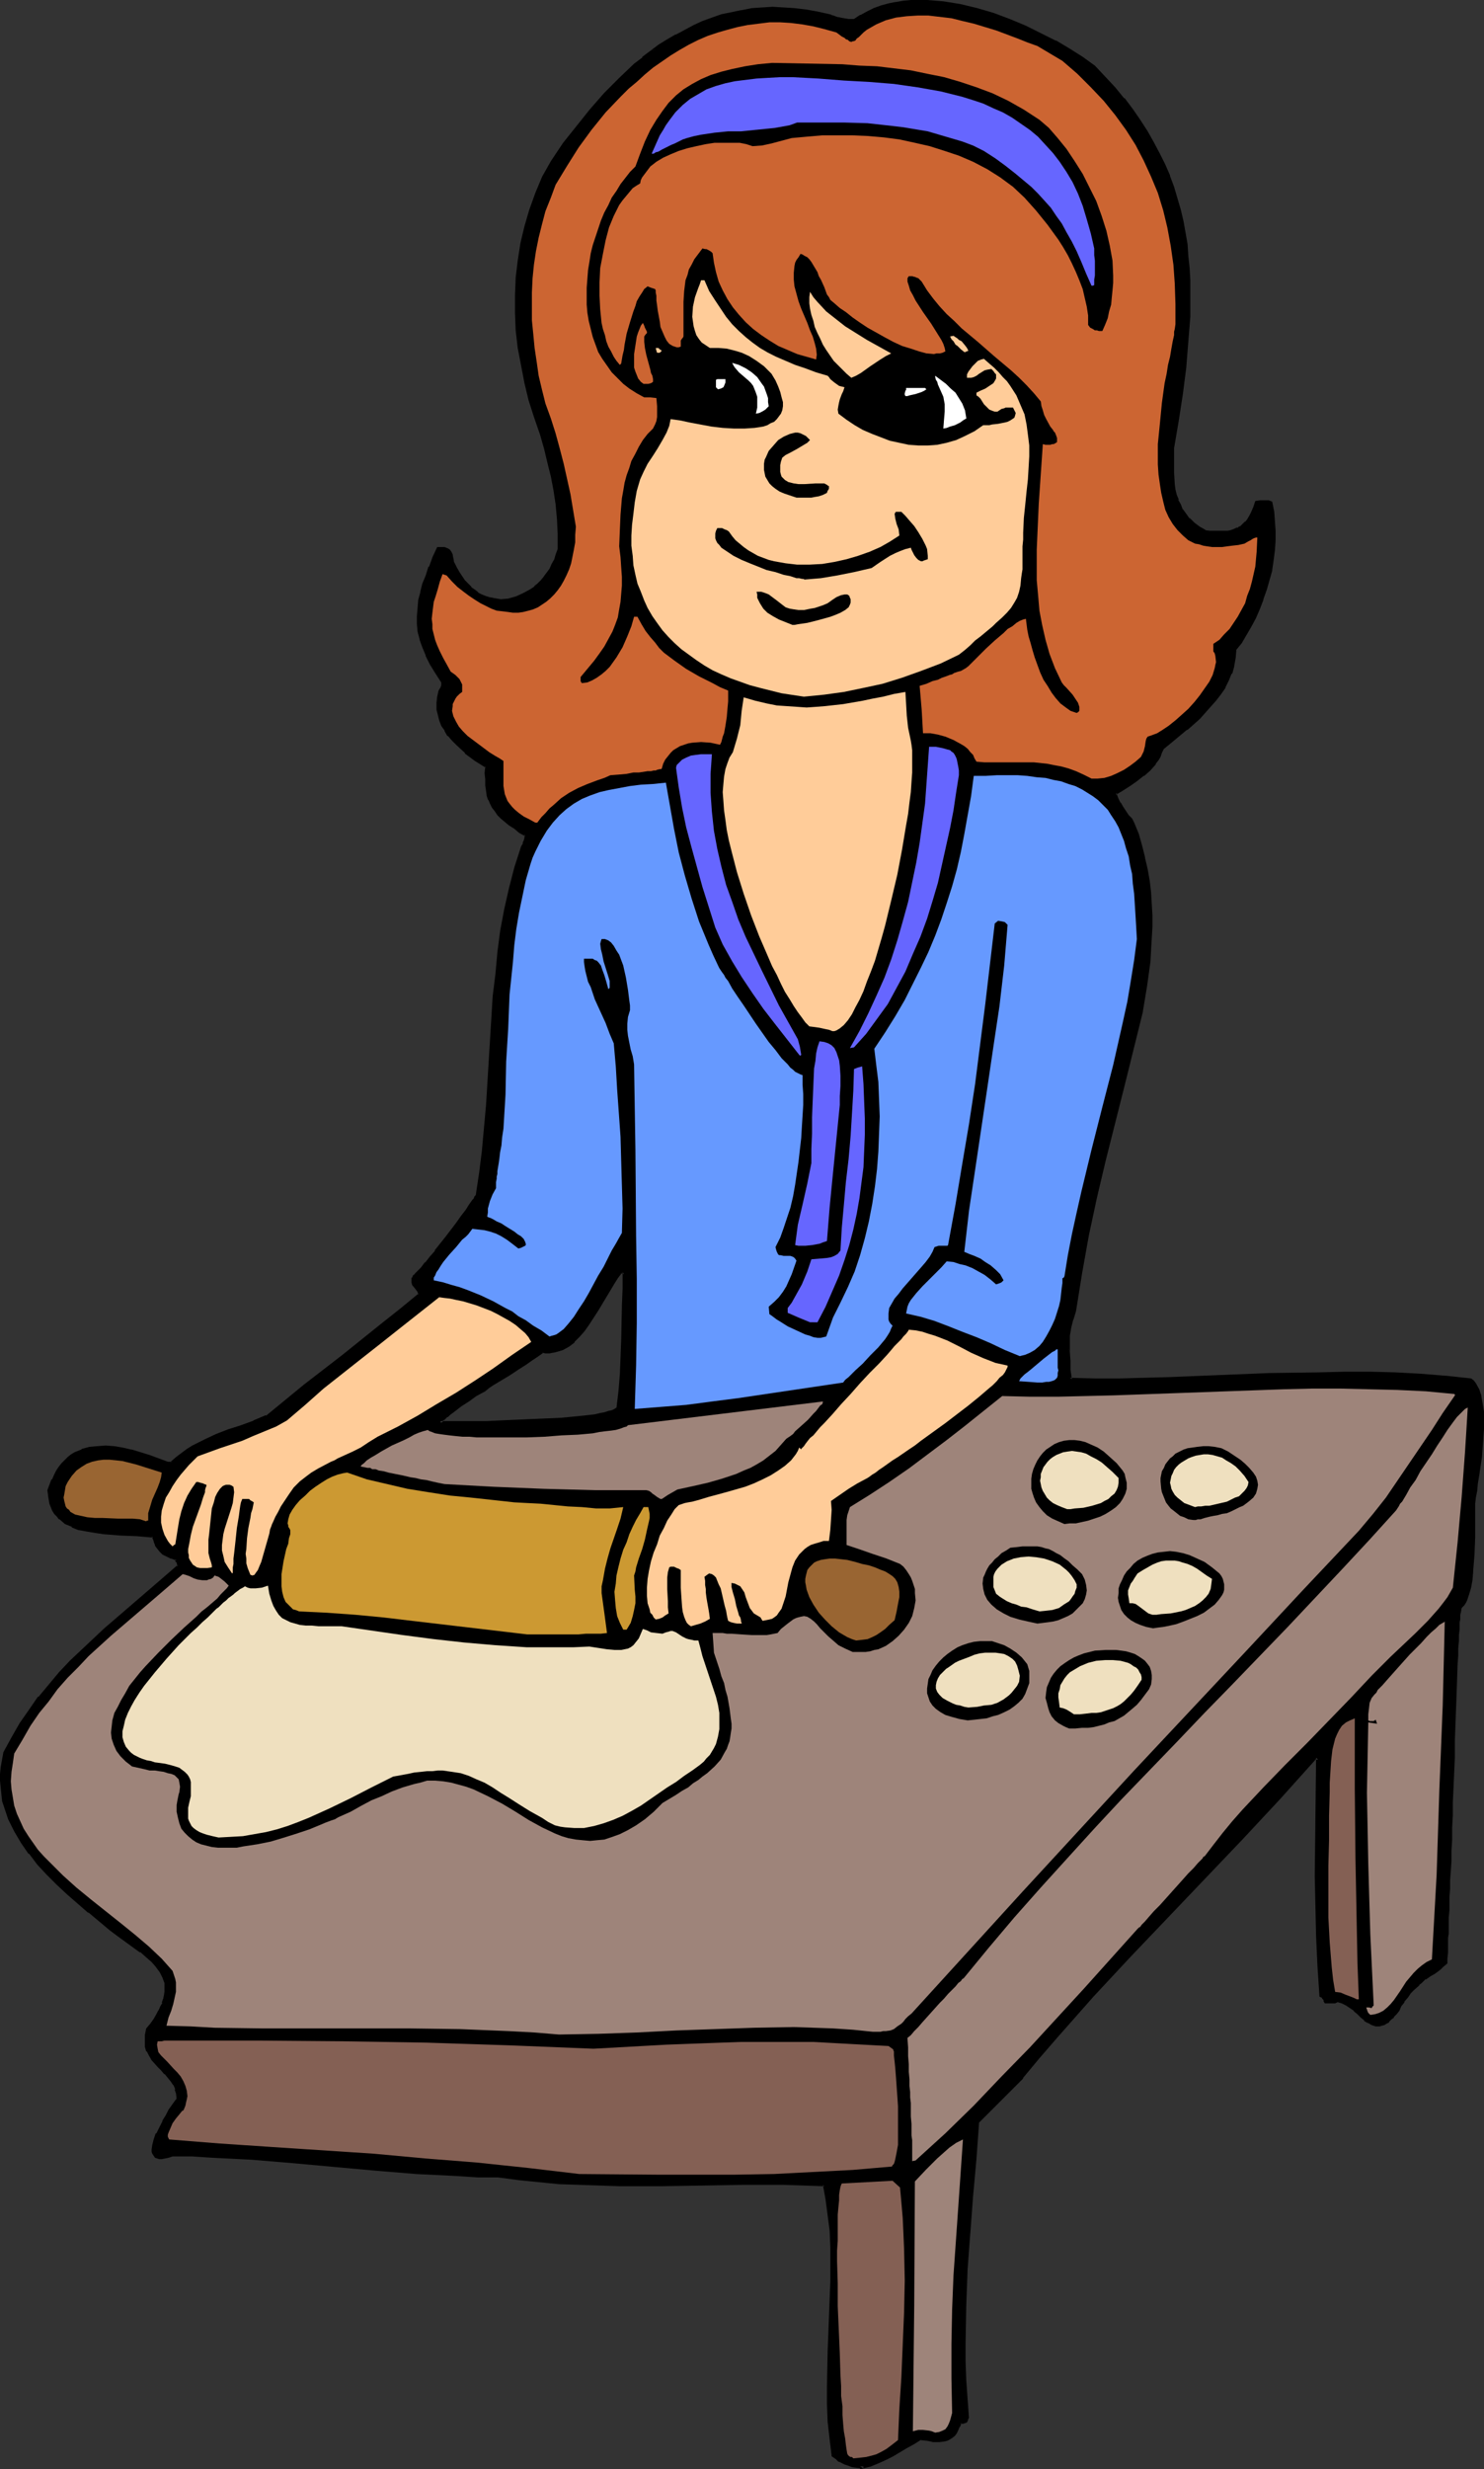
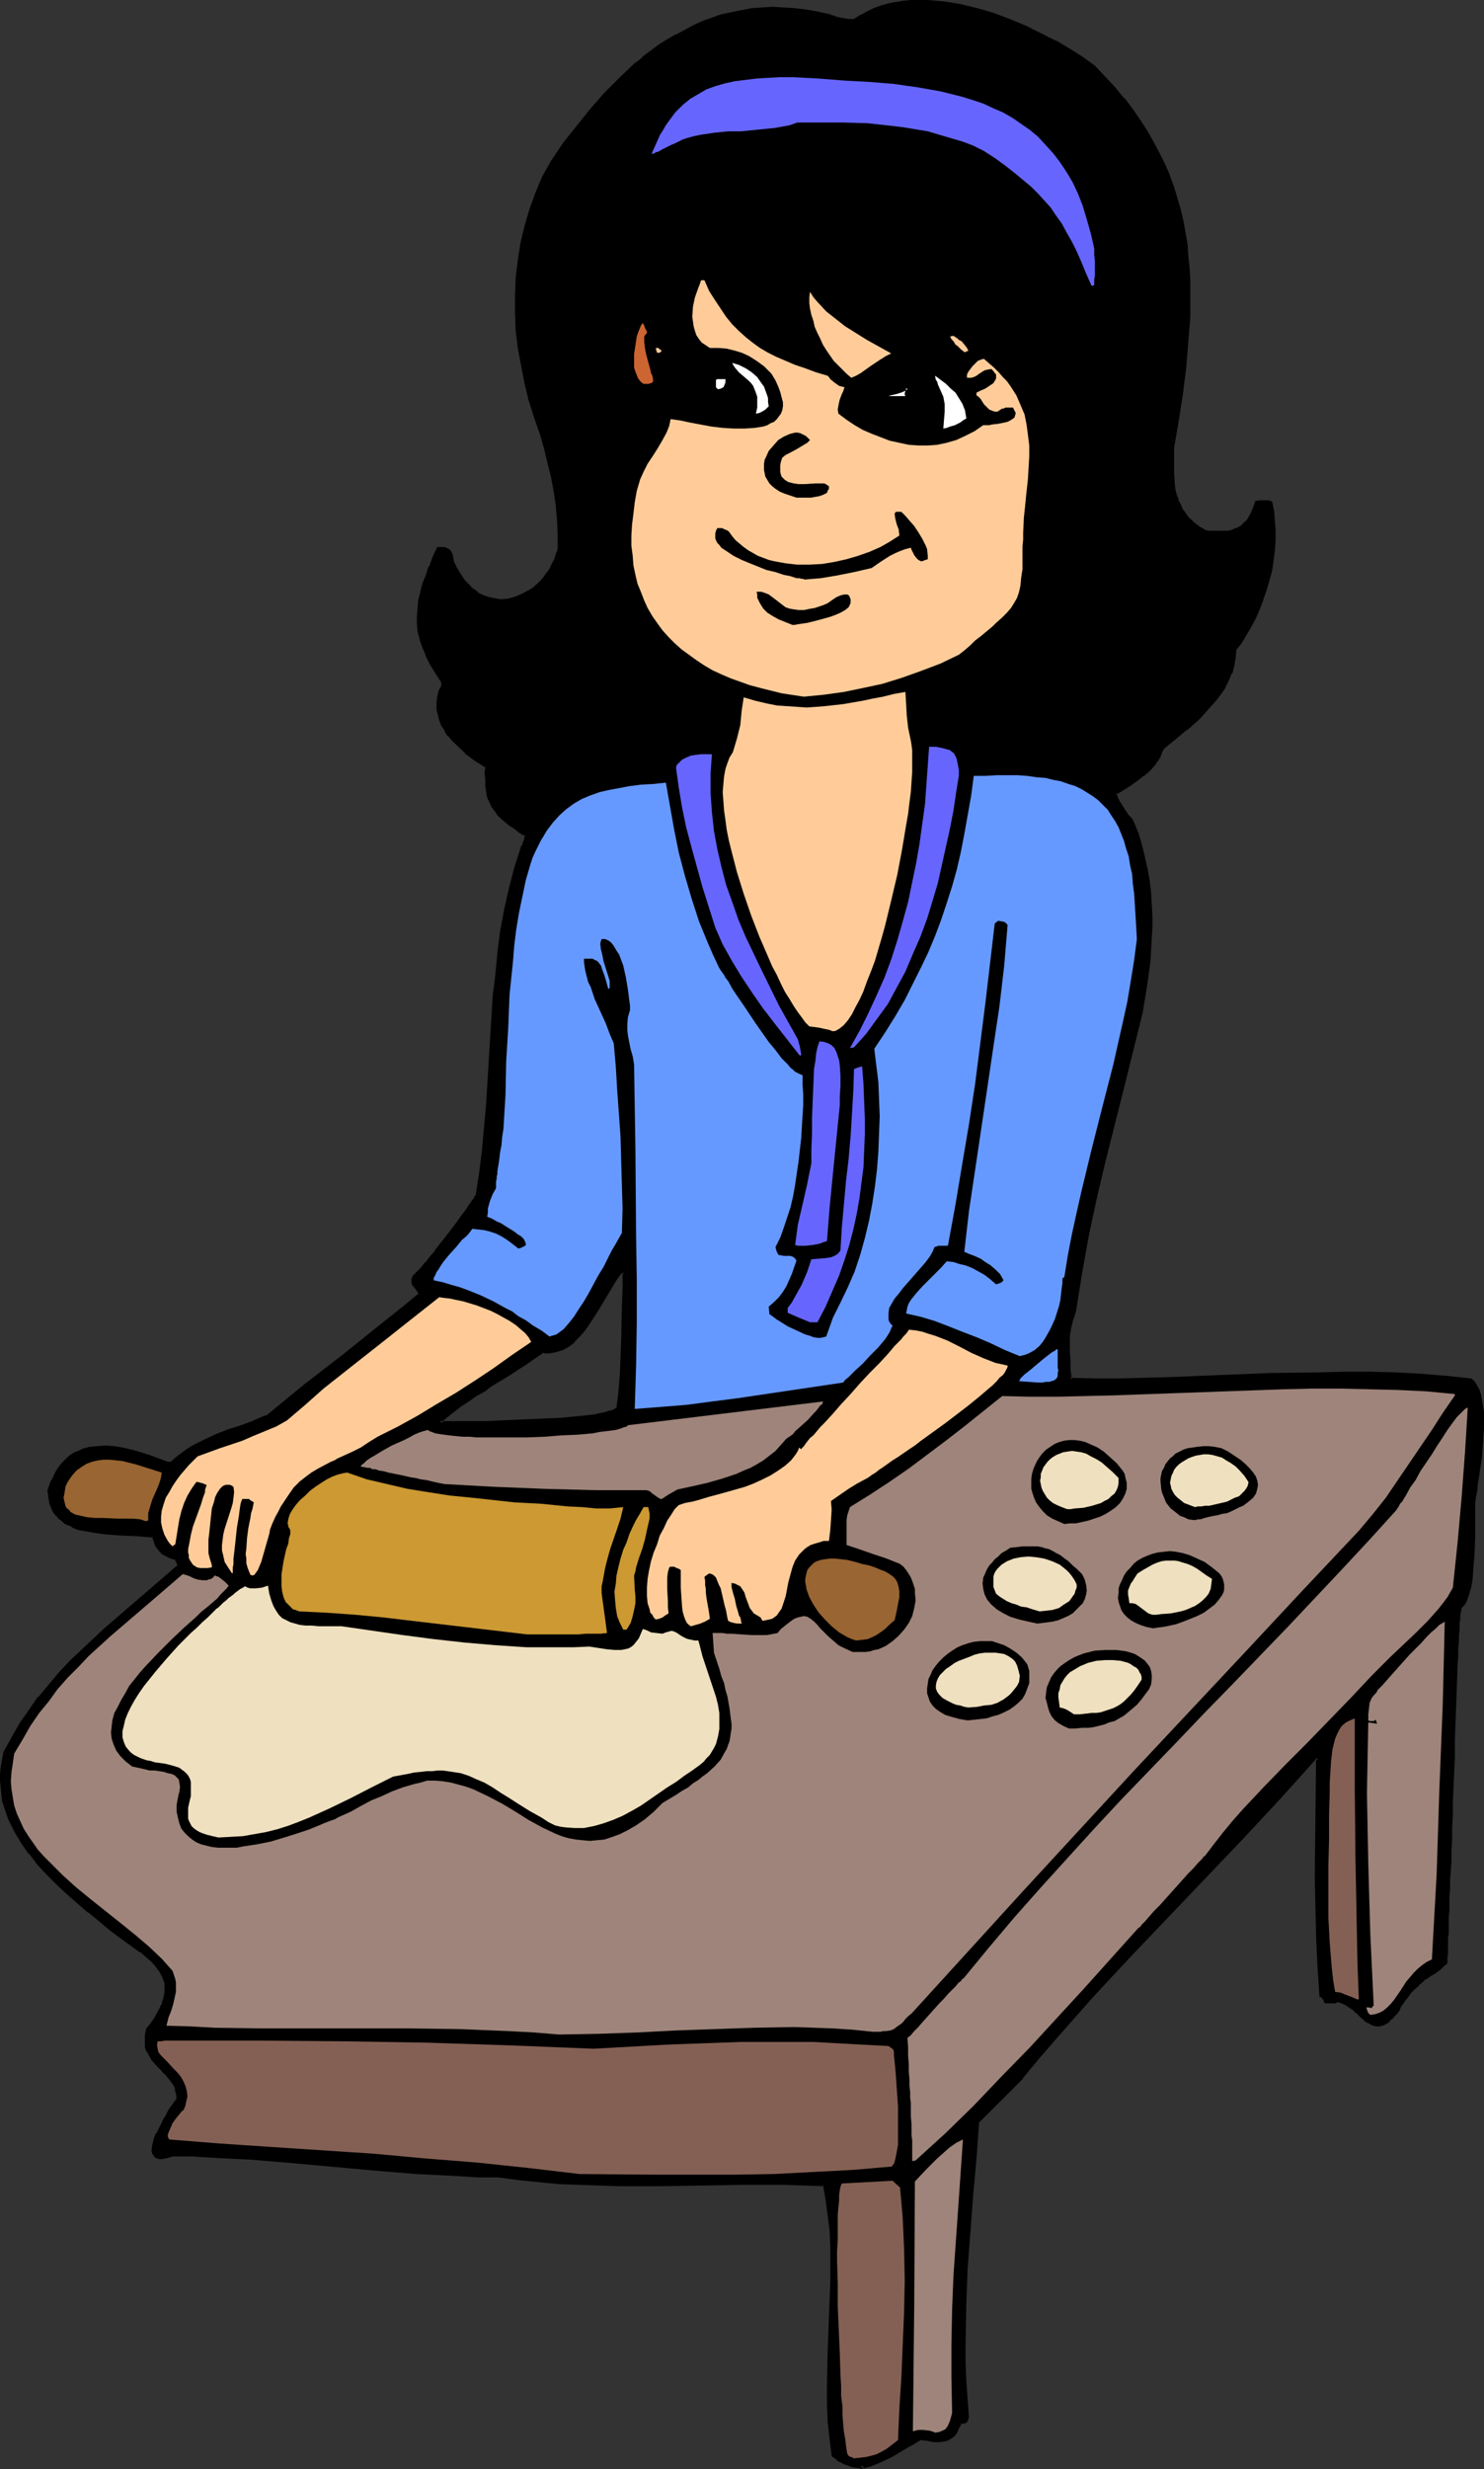
<svg xmlns="http://www.w3.org/2000/svg" xmlns:ns1="http://sodipodi.sourceforge.net/DTD/sodipodi-0.dtd" xmlns:ns2="http://www.inkscape.org/namespaces/inkscape" version="1.0" width="93.765mm" height="155.925mm" id="svg54" ns1:docname="Making Cookies 2.wmf">
  <rect width="100%" height="100%" fill="#333333" stroke="none" />
  <ns1:namedview id="namedview54" pagecolor="#ffffff" bordercolor="#000000" borderopacity="0.25" ns2:showpageshadow="2" ns2:pageopacity="0.0" ns2:pagecheckerboard="0" ns2:deskcolor="#d1d1d1" ns2:document-units="mm" />
  <defs id="defs1">
    <pattern id="WMFhbasepattern" patternUnits="userSpaceOnUse" width="6" height="6" x="0" y="0" />
  </defs>
  <path style="fill:#000000;fill-opacity:1;fill-rule:evenodd;stroke:none" d="m 105.04,339.503 h 6.302 1.454 3.232 l 3.394,-0.162 h 3.717 l 3.717,-0.162 3.717,-0.162 3.717,-0.323 3.394,-0.162 1.616,-0.162 1.293,-0.162 1.454,-0.323 1.293,-0.162 1.131,-0.323 0.97,-0.162 0.808,-0.323 0.646,-0.323 0.485,-0.323 0.323,-0.323 0.323,-4.04 0.323,-4.04 0.485,-8.241 0.162,-8.08 v -4.04 -3.878 l -0.808,-0.162 -0.97,1.293 -0.808,1.454 -0.97,1.454 -0.97,1.616 -1.939,3.393 -2.101,3.232 -1.131,1.454 -1.131,1.454 -1.293,1.131 -1.293,1.131 -1.293,0.808 -1.616,0.485 -0.646,0.162 -0.808,0.162 h -0.808 l -0.97,-0.162 -1.131,0.808 -1.293,0.97 -1.616,1.131 -1.778,1.131 -1.939,1.131 -4.04,2.585 -0.97,0.646 -1.131,0.646 -1.939,1.293 -1.778,1.293 -1.778,1.131 -1.616,1.131 -1.293,0.97 -0.485,0.485 -0.485,0.485 -0.485,0.323 -0.323,0.323 -0.162,0.323 z m 100.838,249.173 -1.293,-0.162 -0.97,-0.162 -0.97,-0.323 -0.808,-0.162 -1.293,-0.808 -0.808,-0.485 -0.808,-0.485 -0.485,-4.04 -0.323,-4.04 -0.162,-4.201 -0.162,-4.201 0.162,-8.403 0.323,-8.403 0.323,-8.403 0.162,-4.04 -0.162,-4.04 -0.162,-3.878 -0.323,-3.878 -0.485,-3.555 -0.808,-3.555 -9.696,-0.323 h -9.858 l -9.696,0.162 h -9.696 -9.858 l -9.696,-0.162 -4.848,-0.323 -4.848,-0.323 -4.848,-0.646 -4.686,-0.646 h -5.01 l -4.848,-0.162 -9.858,-0.485 -9.696,-0.808 -19.554,-1.939 -9.696,-0.808 -9.696,-0.485 -4.848,-0.162 H 41.046 l -0.97,0.162 -0.808,0.323 h -0.646 -0.646 l -0.323,-0.162 -0.485,-0.162 -0.162,-0.162 -0.323,-0.485 v -0.323 -0.485 l 0.162,-1.131 0.323,-1.293 0.485,-1.293 1.454,-2.909 0.808,-1.293 0.808,-1.293 0.646,-1.131 0.485,-0.97 0.323,-0.323 0.162,-0.323 0.162,-0.162 v -0.162 -1.131 l -0.323,-1.131 -0.485,-1.131 -0.646,-0.808 -1.454,-1.778 -0.808,-0.808 -0.808,-0.808 -1.454,-1.778 -0.646,-0.97 -0.485,-0.97 -0.323,-1.131 -0.162,-1.131 v -1.293 l 0.485,-1.616 0.808,-1.131 0.808,-1.131 0.646,-0.97 0.646,-0.97 0.323,-1.131 0.485,-0.808 0.323,-0.97 0.162,-0.808 0.162,-0.808 v -0.808 l -0.162,-1.454 -0.323,-1.454 -0.808,-1.293 -0.808,-1.293 -1.131,-1.293 -1.293,-1.131 -1.616,-1.293 -1.616,-1.131 -1.778,-1.293 -1.939,-1.454 -1.939,-1.293 -5.01,-4.201 -5.01,-4.363 -2.586,-2.262 -2.262,-2.424 -2.262,-2.424 -2.101,-2.424 -1.778,-2.747 -1.616,-2.585 -1.293,-2.909 -0.646,-1.454 -0.485,-1.454 -0.323,-1.454 -0.323,-1.454 -0.162,-1.616 -0.162,-1.616 0.162,-1.616 v -1.616 l 0.323,-1.616 0.323,-1.778 1.939,-3.555 1.939,-3.232 2.262,-3.232 2.262,-3.07 2.262,-2.909 2.586,-2.909 2.586,-2.747 2.747,-2.585 5.494,-5.171 5.818,-5.171 5.818,-4.848 5.979,-5.171 -0.323,-0.808 -0.162,-0.485 -0.162,-0.485 -1.293,-0.323 -0.97,-0.485 -0.808,-0.646 -0.646,-0.485 -0.646,-0.646 -0.323,-0.808 -0.485,-0.808 -0.323,-1.131 -1.939,-0.323 -1.778,-0.162 -4.04,-0.162 -4.202,-0.323 -1.939,-0.162 -2.101,-0.323 -1.778,-0.485 -1.616,-0.646 -1.616,-0.646 -1.293,-1.131 -0.646,-0.485 -0.485,-0.646 -0.485,-0.808 -0.323,-0.808 -0.323,-0.808 -0.162,-0.97 -0.162,-0.97 v -1.131 l 0.485,-1.131 0.485,-1.293 0.485,-1.131 0.485,-0.97 0.646,-0.97 0.646,-0.808 1.454,-1.293 0.646,-0.485 0.808,-0.646 1.616,-0.646 1.778,-0.646 1.939,-0.162 h 1.939 l 1.939,0.162 2.101,0.323 2.101,0.485 2.101,0.485 2.101,0.808 4.525,1.454 h 0.97 l 1.293,-1.131 1.131,-0.97 1.454,-0.97 1.293,-0.808 2.747,-1.454 2.747,-1.293 2.909,-0.97 2.909,-1.131 3.07,-1.131 3.07,-1.131 9.211,-7.433 9.05,-7.11 9.211,-7.272 4.525,-3.717 4.525,-3.717 v -0.646 l -0.323,-0.485 -0.323,-0.485 -0.808,-0.808 -0.162,-0.485 v -0.646 l 0.162,-0.323 0.162,-0.485 0.162,-0.162 0.323,-0.162 0.323,-0.323 0.323,-0.323 0.808,-0.97 0.97,-1.131 1.131,-1.293 1.293,-1.616 2.424,-3.232 2.586,-3.393 1.131,-1.454 1.131,-1.454 0.808,-1.293 0.808,-1.131 0.323,-0.485 0.162,-0.485 0.323,-0.323 v -0.162 l 0.808,-5.171 0.646,-5.333 0.646,-5.333 0.323,-5.171 0.646,-10.665 0.808,-10.503 0.323,-5.333 0.485,-5.171 0.646,-5.171 0.646,-5.171 0.97,-5.171 1.131,-5.009 1.293,-5.009 1.454,-4.848 0.485,-0.808 0.162,-0.808 0.162,-0.646 0.162,-0.646 -1.454,-0.97 -1.293,-0.808 -1.131,-0.808 -1.131,-0.808 -0.808,-0.808 -0.808,-0.808 -0.646,-0.808 -0.646,-0.808 -0.485,-0.97 -0.323,-0.97 -0.323,-0.97 -0.162,-1.131 -0.323,-1.293 v -1.293 -1.454 -1.616 l -2.424,-1.616 -2.424,-1.778 -2.262,-2.101 -0.97,-0.97 -0.808,-1.131 -0.808,-1.131 -0.646,-1.131 -0.646,-1.293 -0.323,-1.293 -0.162,-1.293 -0.162,-1.293 0.323,-1.454 0.323,-1.616 0.323,-0.646 0.162,-0.485 0.162,-1.131 -1.616,-2.101 -1.293,-2.101 -0.97,-1.939 -0.808,-1.939 -0.646,-1.939 -0.323,-1.939 -0.323,-1.778 v -1.778 l 0.162,-1.939 0.323,-1.778 0.323,-1.939 0.646,-1.939 0.646,-1.939 0.808,-2.101 0.808,-2.101 0.97,-2.262 h 0.97 0.646 l 0.646,0.162 0.323,0.162 0.323,0.485 0.162,0.646 0.323,0.808 0.162,0.97 0.646,1.293 0.485,1.131 0.808,1.131 0.646,0.97 0.808,0.808 0.808,0.808 0.808,0.646 0.808,0.646 0.97,0.485 0.808,0.485 0.97,0.162 0.97,0.323 0.97,0.162 h 0.97 l 1.939,-0.162 1.778,-0.323 1.939,-0.808 1.778,-1.131 0.808,-0.646 0.808,-0.646 0.808,-0.808 0.646,-0.97 1.454,-1.939 0.646,-1.131 0.485,-1.131 0.485,-1.131 0.485,-1.293 v -3.878 l -0.162,-3.393 -0.323,-3.555 -0.646,-3.393 -0.646,-3.393 -0.808,-3.232 -0.808,-3.393 -0.808,-3.393 -1.454,-4.04 -1.293,-4.04 -1.131,-4.201 -0.808,-4.201 -0.646,-4.04 -0.485,-4.201 -0.323,-4.201 v -4.201 l 0.323,-4.04 0.323,-4.201 0.808,-4.04 0.808,-4.04 1.293,-4.04 1.293,-3.878 1.778,-3.878 1.939,-3.717 2.909,-4.201 3.232,-4.201 3.232,-3.878 3.394,-3.878 3.555,-3.555 3.555,-3.393 1.939,-1.616 1.778,-1.454 2.101,-1.293 1.939,-1.454 2.101,-1.131 2.101,-1.131 2.101,-1.131 2.101,-0.97 2.262,-0.808 2.262,-0.646 2.262,-0.646 2.424,-0.485 2.424,-0.323 2.424,-0.323 h 2.586 2.586 l 2.586,0.162 2.747,0.323 2.747,0.485 2.747,0.646 0.485,0.323 0.646,0.162 0.808,0.162 0.808,0.162 1.939,0.323 0.808,0.162 0.808,-0.162 1.454,-0.97 1.454,-0.808 1.616,-0.646 1.778,-0.646 1.616,-0.485 1.778,-0.485 1.778,-0.162 1.939,-0.162 1.778,-0.162 h 1.939 l 1.939,0.162 1.939,0.162 3.878,0.646 4.04,1.131 3.878,1.131 3.878,1.454 3.878,1.454 3.555,1.778 3.555,1.939 3.394,1.778 3.07,1.939 2.747,1.939 2.586,2.585 2.262,2.747 2.101,2.585 2.101,2.585 1.778,2.585 1.616,2.585 1.616,2.585 1.454,2.747 1.293,2.585 0.97,2.747 0.97,2.585 0.97,2.747 0.808,2.585 0.485,2.747 0.646,2.747 0.323,2.909 0.323,2.747 0.162,2.747 0.162,2.909 0.162,2.909 -0.162,5.817 -0.323,5.979 -0.646,5.979 -0.808,6.302 -0.97,6.464 -0.97,6.625 -0.162,3.07 v 2.747 l 0.323,2.747 0.162,1.293 0.323,1.293 0.323,1.293 0.646,1.131 0.485,1.293 0.808,0.97 0.808,1.131 1.131,1.131 1.293,0.97 1.454,0.808 1.293,0.162 1.131,0.162 h 1.131 0.97 l 0.97,-0.162 0.808,-0.162 0.97,-0.162 0.646,-0.323 0.808,-0.485 0.646,-0.485 0.646,-0.646 0.485,-0.646 0.485,-0.808 0.485,-0.97 0.485,-1.131 0.485,-1.131 0.808,-0.162 h 0.323 l 0.485,-0.162 h 0.808 l 0.323,0.162 0.485,0.162 0.485,2.101 0.323,2.262 0.162,2.262 -0.162,2.262 v 2.424 l -0.323,2.262 -0.485,2.424 -0.485,2.262 -0.646,2.424 -0.808,2.262 -0.808,2.101 -1.131,2.262 -0.97,2.101 -1.131,1.939 -1.293,1.939 -1.293,1.778 -0.162,1.939 -0.323,1.778 -0.485,1.778 -0.646,1.616 -0.97,1.616 -0.97,1.616 -1.131,1.616 -1.131,1.454 -1.454,1.454 -1.293,1.293 -2.909,2.585 -2.909,2.424 -2.909,2.424 -0.323,0.808 -0.485,0.97 -0.323,0.808 -0.646,0.808 -1.293,1.454 -1.454,1.293 -1.616,1.293 -1.778,1.131 -1.616,0.97 -1.616,1.131 v 0.646 l 0.485,0.808 0.485,0.97 0.646,0.97 1.293,1.939 0.808,0.97 0.485,0.808 0.97,2.747 0.97,2.747 0.646,2.747 0.485,2.747 0.485,2.747 0.323,2.747 0.323,2.747 v 2.747 2.747 2.747 l -0.323,2.747 -0.162,2.909 -0.808,5.817 -0.808,5.817 -4.525,17.613 -4.363,17.937 -2.101,8.888 -1.939,9.049 -1.778,9.211 -1.454,9.049 -0.646,1.939 -0.323,1.939 -0.323,1.939 v 1.939 1.939 2.101 l 0.162,2.101 0.162,2.262 5.979,0.162 h 5.818 l 11.958,-0.162 23.917,-0.97 11.958,-0.323 h 6.141 5.979 l 5.979,0.162 5.979,0.323 5.979,0.323 5.979,0.646 0.485,0.485 0.485,0.646 0.808,1.293 0.485,1.454 0.323,1.778 0.162,1.939 0.162,2.101 v 2.101 l -0.162,2.101 -0.485,4.525 -0.485,4.201 -0.323,2.101 -0.323,1.778 -0.162,1.616 -0.162,1.454 v 8.08 l -0.162,4.04 -0.323,4.04 -0.162,2.101 -0.485,1.778 -0.323,1.616 -0.485,1.293 -0.323,0.646 -0.323,0.485 -0.323,0.485 -0.485,0.323 -0.162,0.97 v 0.646 0.485 l -0.162,0.646 v 0.646 0.808 l -0.162,0.97 v 1.293 l -0.162,1.293 v 1.616 l -0.162,1.939 -0.162,2.262 -0.162,4.848 v 4.525 l -0.162,4.363 -0.162,4.363 -0.162,3.878 -0.162,3.878 v 3.555 l -0.162,3.393 -0.162,3.07 -0.162,3.07 v 2.747 l -0.162,2.747 v 2.424 l -0.162,2.424 v 2.101 2.101 l -0.162,1.939 -0.162,1.616 v 1.616 1.616 l -0.162,1.454 v 1.131 1.293 0.97 l -0.162,1.939 v 1.616 1.454 0.97 l -0.808,0.646 -0.646,0.646 -1.293,0.97 -1.131,0.646 -1.131,0.808 -1.131,0.808 -0.485,0.485 -1.293,1.293 -0.646,0.808 -0.808,0.808 -0.808,1.131 -0.808,1.131 -0.646,0.97 -0.485,0.808 -0.646,0.808 -0.485,0.646 -0.646,0.485 -0.485,0.323 -0.485,0.323 -0.485,0.162 -0.485,0.162 h -0.97 l -0.808,-0.323 -0.808,-0.485 -0.808,-0.646 -0.97,-0.646 -0.808,-0.808 -0.808,-0.808 -0.97,-0.808 -0.97,-0.646 -0.97,-0.323 -1.131,-0.323 -0.485,0.162 h -0.323 l -0.485,0.162 h -0.97 -0.646 l -0.162,-0.485 v -0.162 l -0.323,-0.323 -0.162,-0.323 -0.485,-0.323 -0.485,-6.948 -0.323,-7.11 -0.162,-7.11 v -7.272 l 0.162,-14.22 v -7.11 l 0.162,-6.948 h -0.808 l -8.565,9.534 -8.888,9.534 -17.938,18.745 -8.888,9.534 -8.888,9.534 -8.565,9.534 -4.202,5.009 -4.04,4.848 -10.504,10.665 -0.808,9.049 -0.808,8.726 -0.646,8.726 -0.646,8.726 -0.323,8.726 -0.162,8.726 0.162,4.525 0.162,4.363 0.162,4.525 0.323,4.525 -0.162,0.485 -0.162,0.323 -0.808,0.162 -0.646,0.162 -0.323,0.97 -0.323,0.808 -0.485,0.646 -0.323,0.485 -0.485,0.485 -0.646,0.323 -0.485,0.323 -0.485,0.162 -1.293,0.162 -1.454,-0.162 h -0.646 l -0.808,-0.162 -1.616,-0.323 -1.778,1.131 -1.616,0.97 -3.232,1.939 -1.616,0.808 -1.778,0.808 -1.939,0.646 z" id="path1" />
  <path style="fill:#000000;fill-opacity:1;fill-rule:evenodd;stroke:none" d="m 104.394,339.988 h 6.949 1.454 3.232 l 3.394,-0.162 7.434,-0.323 3.717,-0.162 3.717,-0.162 v 0 l 3.394,-0.323 1.616,-0.162 1.454,-0.162 1.293,-0.162 1.293,-0.323 1.131,-0.162 v 0 l 1.131,-0.323 0.808,-0.162 v -0.162 l 0.646,-0.323 h 0.162 l 0.485,-0.323 0.323,-0.485 0.485,-4.04 0.323,-4.04 v -0.162 l 0.323,-8.241 0.162,-8.08 0.162,-4.04 -0.162,-4.04 -1.293,-0.323 -1.131,1.454 -0.97,1.293 -0.808,1.616 -0.97,1.616 -1.939,3.232 -2.101,3.393 -1.131,1.454 v 0 l -1.131,1.293 -1.293,1.293 0.162,-0.162 -1.293,0.97 -1.454,0.808 h 0.162 l -1.454,0.485 -0.808,0.162 v 0 l -0.808,0.162 h 0.162 -0.808 v 0 l -0.97,-0.162 -1.293,0.97 -1.454,0.97 -1.616,1.131 -1.778,1.131 -1.939,1.131 -4.04,2.585 -0.97,0.646 -0.97,0.646 -1.939,1.293 -1.939,1.293 -1.778,1.131 -1.454,1.131 -1.293,0.97 h -0.162 l -0.485,0.485 h 0.162 l -0.646,0.323 v 0.162 l -0.485,0.323 v 0 l -0.162,0.323 h -0.162 l -0.162,0.485 v 0 l -0.485,0.808 0.97,-0.162 0.162,-0.323 v 0 l 0.323,-0.323 h -0.162 l 0.323,-0.323 v 0.162 l 0.485,-0.485 -0.162,0.162 0.485,-0.485 h 0.162 l 0.485,-0.485 v 0 l 1.293,-0.97 1.454,-1.131 1.778,-1.131 1.778,-1.293 2.101,-1.131 0.97,-0.808 0.97,-0.646 4.04,-2.424 1.939,-1.293 1.778,-1.131 1.616,-1.131 1.454,-0.97 1.131,-0.808 h -0.323 l 0.808,0.162 h 0.162 0.808 v 0 l 0.808,-0.162 h 0.162 l 0.646,-0.162 1.616,-0.485 1.454,-0.808 1.293,-0.97 v -0.162 l 1.293,-1.293 1.131,-1.293 v 0 l 1.131,-1.616 2.101,-3.232 1.939,-3.232 0.97,-1.616 0.97,-1.616 0.808,-1.293 0.97,-1.293 -0.323,0.162 0.808,0.162 -0.323,-0.485 v 3.878 l -0.162,4.04 -0.162,8.08 -0.323,8.241 v 0 l -0.323,4.04 -0.485,4.04 0.162,-0.162 -0.323,0.323 0.162,-0.162 -0.485,0.323 v 0 l -0.646,0.323 v 0 l -0.808,0.162 -0.97,0.323 v 0 l -0.97,0.162 -1.293,0.323 -1.454,0.162 -1.454,0.162 -1.616,0.162 -3.394,0.323 h 0.162 l -3.717,0.162 -3.717,0.162 -7.434,0.323 -3.394,0.162 h -3.232 -1.454 -6.302 l 0.323,0.646 z" id="path2" />
  <path style="fill:#000000;fill-opacity:1;fill-rule:evenodd;stroke:none" d="m 205.394,588.676 0.485,-0.323 -1.293,-0.162 -0.97,-0.162 v 0 l -0.808,-0.323 -0.808,-0.162 v 0 l -1.293,-0.808 v 0 l -0.646,-0.485 -0.808,-0.485 0.162,0.323 -0.485,-4.04 -0.485,-4.201 v 0.162 l -0.162,-4.201 v -4.201 l 0.162,-8.403 0.323,-8.403 0.323,-8.403 v -4.04 -4.04 l -0.162,-3.878 v 0 l -0.485,-3.878 -0.485,-3.717 -0.808,-3.878 -10.019,-0.323 h -9.858 l -19.392,0.323 h -9.858 l -9.696,-0.323 -4.848,-0.162 h 0.162 l -4.848,-0.485 -4.848,-0.485 -4.848,-0.646 v 0 h -5.01 l -4.848,-0.323 -9.858,-0.485 h 0.162 l -9.858,-0.808 -19.554,-1.778 -9.696,-0.808 v 0 l -9.696,-0.646 -4.848,-0.162 H 41.046 l -0.97,0.323 -0.808,0.162 v 0 l -0.646,0.162 v 0 h -0.646 0.162 l -0.485,-0.162 h 0.162 l -0.485,-0.162 0.162,0.162 -0.323,-0.323 h 0.162 l -0.323,-0.323 0.162,0.162 -0.162,-0.323 v -0.485 0 l 0.162,-0.97 v 0 l 0.323,-1.293 0.485,-1.454 v 0.162 l 1.454,-2.909 v 0 l 0.808,-1.293 0.808,-1.293 0.646,-1.131 0.808,-1.131 v 0 l 0.162,-0.323 v 0 l 0.162,-0.162 v -0.162 l 0.162,-0.162 -0.162,-1.454 v 0 l -0.323,-1.131 v 0 l -0.485,-1.131 -0.646,-0.97 v 0 l -1.454,-1.778 v 0 l -0.808,-0.808 -0.808,-0.808 -1.454,-1.778 v 0.162 l -0.646,-0.97 v 0 l -0.485,-0.97 v 0 l -0.323,-1.131 v 0.162 -1.131 0 -1.293 0 l 0.323,-1.454 v 0.162 l 0.808,-1.131 0.808,-1.131 0.646,-1.131 0.646,-0.97 v 0 l 0.485,-0.97 0.323,-0.97 v -0.162 l 0.323,-0.808 v -0.162 l 0.162,-0.808 0.162,-0.808 v -0.808 -1.616 l -0.485,-1.454 -0.808,-1.293 v -0.162 l -0.808,-1.131 -0.162,-0.162 -0.97,-1.293 -1.454,-1.131 v 0 l -1.454,-1.131 v -0.162 l -1.778,-1.293 -1.778,-1.131 -1.778,-1.454 -1.939,-1.293 v 0 l -5.171,-4.201 h 0.162 l -5.01,-4.363 -2.586,-2.262 -2.262,-2.424 -2.262,-2.424 v 0.162 l -2.101,-2.585 v 0 L 5.656,439.366 4.04,436.619 v 0.162 l -1.293,-2.909 v 0.162 L 2.262,432.579 1.778,431.125 1.293,429.509 v 0.162 l -0.162,-1.616 -0.162,-1.454 -0.162,-1.616 v 0 -1.616 0 l 0.162,-1.616 0.323,-1.616 0.323,-1.778 v 0.162 l 1.778,-3.555 v 0.162 l 2.101,-3.393 2.101,-3.232 2.262,-3.07 H 9.696 l 2.424,-2.909 v 0 l 2.586,-2.747 2.586,-2.747 2.586,-2.585 5.656,-5.333 5.818,-5.009 5.818,-5.009 6.141,-5.171 -0.323,-1.131 -0.323,-0.485 -0.162,-0.485 -1.454,-0.646 v 0 l -0.97,-0.485 h 0.162 l -0.97,-0.485 0.162,0.162 -0.646,-0.646 -0.646,-0.646 h 0.162 l -0.485,-0.646 v 0 l -0.485,-0.97 0.162,0.162 -0.646,-1.293 -1.939,-0.323 -1.939,-0.162 v 0 l -4.04,-0.162 -4.202,-0.323 v 0 l -1.939,-0.323 -1.939,-0.323 -1.939,-0.323 h 0.162 l -1.778,-0.646 h 0.162 l -1.616,-0.646 h 0.162 l -1.454,-1.131 h 0.162 l -0.646,-0.485 v 0 l -0.485,-0.646 v 0 l -0.323,-0.646 v 0 l -0.485,-0.808 0.162,0.162 -0.323,-0.808 -0.162,-0.97 v 0 l -0.162,-0.97 v 0 l -0.162,-1.131 v 0.162 l 0.485,-1.293 0.485,-1.131 v 0 l 0.485,-1.131 v 0.162 l 0.646,-0.97 0.485,-0.97 0.646,-0.808 v 0 l 1.293,-1.293 v 0 l 0.808,-0.485 0.808,-0.646 h -0.162 l 1.616,-0.646 v 0 l 1.778,-0.485 v 0 l 1.778,-0.162 v 0 l 1.939,-0.162 h -0.162 l 2.101,0.162 1.939,0.323 2.262,0.485 h -0.162 l 2.101,0.646 2.262,0.646 4.363,1.616 1.131,-0.808 h -0.97 v 0 l -4.363,-1.616 -2.101,-0.646 -2.101,-0.646 h -0.162 l -2.101,-0.485 -1.939,-0.323 -2.101,-0.162 v 0 l -1.939,0.162 h -0.162 l -1.778,0.162 v 0 l -1.778,0.485 -0.162,0.162 -1.616,0.646 v 0 l -0.808,0.485 -0.808,0.646 -1.454,1.454 v 0 l -0.646,0.808 -0.646,0.97 -0.485,0.97 v 0 l -0.485,1.131 h -0.162 l -0.485,1.293 -0.485,1.293 0.162,1.131 v 0.162 l 0.162,0.97 v 0 l 0.162,0.97 0.323,0.808 v 0 l 0.323,0.808 0.485,0.808 v 0 l 0.646,0.646 v 0 l 0.485,0.646 h 0.162 l 1.293,1.131 1.616,0.646 v 0.162 l 1.616,0.646 h 0.162 l 1.778,0.323 1.939,0.323 2.101,0.323 v 0 l 4.202,0.323 4.04,0.162 h -0.162 l 1.939,0.162 1.778,0.162 -0.323,-0.323 0.485,1.131 v 0.162 l 0.323,0.808 v 0.162 l 0.485,0.646 0.646,0.808 0.646,0.646 0.97,0.485 v 0 l 0.97,0.485 h 0.162 l 1.293,0.485 -0.323,-0.323 v 0.485 l 0.323,0.323 0.162,0.97 0.162,-0.485 -5.979,5.171 -5.818,5.009 -5.818,5.009 -5.494,5.171 -2.747,2.585 -2.586,2.747 -2.424,2.909 v 0 l -2.424,2.909 H 9.05 l -2.101,3.07 -2.262,3.232 -1.939,3.393 v 0 l -1.939,3.555 -0.323,1.778 -0.323,1.778 L 0,423.369 v 0 1.616 0 l 0.162,1.616 0.162,1.616 0.162,1.454 v 0.162 l 0.485,1.454 0.485,1.454 0.485,1.454 v 0 l 1.454,2.909 v 0 l 1.616,2.747 1.778,2.585 h 0.162 l 1.939,2.585 v 0 l 2.262,2.424 2.424,2.424 2.424,2.262 5.01,4.363 h 0.162 l 5.01,4.201 v 0 l 1.939,1.454 1.778,1.293 1.778,1.293 1.778,1.293 v -0.162 l 1.454,1.293 v 0 l 1.293,1.131 1.131,1.293 -0.162,-0.162 0.97,1.293 v 0 l 0.646,1.293 v 0 l 0.485,1.293 v 0 1.454 0 0.808 -0.162 l -0.162,0.97 -0.162,0.808 v -0.162 l -0.323,0.97 h 0.162 l -0.485,0.808 -0.485,1.131 v -0.162 l -0.485,0.97 -0.646,1.131 -0.808,1.131 -0.97,1.131 -0.323,1.616 v 1.454 0 1.293 l 0.323,1.131 h 0.162 l 0.485,0.97 0.646,1.131 v 0 l 1.454,1.616 0.808,0.808 0.808,0.97 v -0.162 l 1.454,1.778 v 0 l 0.646,0.97 v -0.162 l 0.485,1.131 h -0.162 l 0.323,0.97 v 0 l 0.162,1.293 v -0.323 0.162 0 l -0.162,0.162 h 0.162 l -0.323,0.323 v 0 l -0.808,1.131 -0.808,1.131 -0.646,1.293 -0.808,1.293 v 0.162 l -1.454,2.909 h -0.162 l -0.485,1.454 -0.323,1.293 v 0 l -0.162,1.131 v 0.485 l 0.162,0.485 0.323,0.485 v 0 l 0.323,0.485 0.485,0.162 v 0 l 0.485,0.162 h 0.646 v 0 l 0.808,-0.162 0.808,-0.162 0.97,-0.323 h -0.162 4.848 l 4.848,0.323 9.696,0.485 h -0.162 l 9.696,0.808 19.554,1.778 9.858,0.808 v 0 l 9.858,0.485 4.848,0.323 h 5.01 -0.162 l 4.848,0.646 4.848,0.485 4.848,0.485 v 0 l 4.848,0.162 9.696,0.323 h 9.858 l 19.392,-0.323 h 9.858 l 9.696,0.323 -0.323,-0.323 0.646,3.555 0.485,3.717 0.485,3.717 v 0 l 0.162,3.878 v 4.04 4.04 l -0.323,8.403 -0.323,8.403 -0.162,8.403 v 4.201 l 0.162,4.201 v 0 l 0.485,4.201 0.485,4.04 0.97,0.646 0.646,0.646 h 0.162 l 1.293,0.646 0.97,0.323 0.808,0.323 v 0 l 1.131,0.162 1.616,0.162 z" id="path3" />
  <path style="fill:#000000;fill-opacity:1;fill-rule:evenodd;stroke:none" d="m 39.915,349.683 1.293,-0.162 1.293,-1.131 v 0 l 1.293,-1.131 v 0.162 l 1.293,-0.97 1.293,-0.808 v 0 l 2.747,-1.454 2.747,-1.131 v 0 l 2.909,-1.131 2.909,-0.97 3.07,-1.131 v 0 l 3.232,-1.293 9.05,-7.433 v 0 l 9.211,-7.11 v -0.162 l 9.05,-7.11 4.525,-3.717 4.848,-3.878 -0.162,-0.97 -0.323,-0.646 -0.485,-0.485 -0.646,-0.808 0.162,0.162 -0.162,-0.485 v 0.162 -0.646 0.162 -0.485 0.162 l 0.162,-0.485 -0.162,0.162 h 0.323 v -0.162 l 0.162,-0.162 h 0.162 l 0.646,-0.646 0.808,-0.97 0.97,-1.131 v 0 l 1.131,-1.454 1.131,-1.454 h 0.162 l 2.586,-3.232 2.424,-3.393 1.131,-1.616 1.131,-1.454 0.97,-1.293 0.646,-1.131 0.323,-0.485 v 0 l 0.162,-0.323 v 0 l 0.323,-0.323 v -0.162 l 0.162,-0.162 0.808,-5.332 0.646,-5.333 0.485,-5.171 0.485,-5.332 v 0 l 1.616,-26.501 v 0.162 l 0.646,-5.332 0.485,-5.171 0.646,-5.171 0.97,-5.009 1.131,-5.009 v 0 l 1.293,-5.009 1.616,-4.848 v 0 l 0.323,-0.808 v 0 l 0.323,-0.808 0.162,-0.646 v -1.131 l -1.616,-0.97 -1.293,-0.808 -1.131,-0.808 -0.97,-0.808 v 0 l -0.97,-0.808 -0.646,-0.646 v 0 l -0.808,-0.808 h 0.162 l -0.646,-0.97 v 0.162 l -0.485,-0.97 -0.323,-0.97 v 0.162 l -0.323,-1.131 v 0.162 l -0.162,-1.131 -0.162,-1.293 v 0 -1.293 l -0.162,-1.454 0.162,-1.778 -2.747,-1.778 -2.424,-1.939 v 0.162 l -2.101,-1.939 -0.97,-1.131 -0.97,-1.131 0.162,0.162 -0.808,-1.131 v 0 l -0.646,-1.131 -0.485,-1.293 v 0.162 l -0.323,-1.293 v 0 l -0.323,-1.293 v 0 -1.293 0 l 0.162,-1.454 v 0 l 0.323,-1.454 v 0 l 0.323,-0.646 0.323,-0.485 v -1.454 l -1.616,-2.262 -1.131,-1.939 v 0 l -1.131,-1.939 h 0.162 l -0.808,-1.939 -0.646,-1.939 v 0.162 l -0.485,-1.939 -0.162,-1.778 v 0 -1.778 l 0.162,-1.939 v 0.162 l 0.162,-1.939 0.485,-1.939 v 0.162 l 0.485,-1.939 0.808,-2.101 0.646,-2.101 v 0.162 l 0.808,-2.101 0.97,-2.262 -0.323,0.162 h 0.97 -0.162 0.808 -0.162 l 0.646,0.323 v -0.162 l 0.323,0.323 -0.162,-0.162 0.323,0.323 v 0 l 0.162,0.646 v -0.162 l 0.162,0.808 v 0.162 l 0.162,0.97 0.646,1.293 0.646,1.131 v 0.162 l 0.808,0.97 0.646,0.97 v 0.162 l 0.808,0.808 0.808,0.808 v 0 l 0.97,0.646 v 0 l 0.808,0.646 v 0 l 0.97,0.485 0.808,0.485 v 0 l 0.97,0.323 0.97,0.162 h 0.162 l 0.808,0.162 h 0.162 l 0.97,0.162 1.939,-0.162 1.939,-0.485 v 0 l 1.939,-0.808 v 0 l 1.778,-1.131 v 0 l 0.808,-0.646 h 0.162 l 0.808,-0.808 0.646,-0.808 0.808,-0.808 v 0 l 1.454,-2.101 v 0 l 0.646,-1.131 0.485,-1.131 h 0.162 l 0.323,-1.293 0.485,-1.293 v -3.878 l -0.162,-3.393 v -0.162 l -0.323,-3.393 -0.485,-3.393 -0.646,-3.393 v 0 l -0.808,-3.393 -0.808,-3.232 -0.97,-3.555 -1.454,-4.04 -1.293,-4.04 -0.97,-4.04 v 0 l -0.808,-4.201 -0.808,-4.201 -0.485,-4.04 v 0 l -0.162,-4.201 v -4.201 l 0.162,-4.04 v 0 l 0.485,-4.04 0.646,-4.201 0.97,-4.04 v 0 l 1.131,-3.878 1.454,-3.878 h -0.162 l 1.778,-3.878 1.939,-3.717 v 0.162 l 2.909,-4.363 3.232,-4.04 v 0 l 3.232,-4.04 v 0.162 l 3.394,-3.878 3.394,-3.555 3.717,-3.393 1.778,-1.616 v 0.162 l 1.939,-1.616 1.939,-1.293 -2.424,0.646 -1.939,1.454 v 0.162 l -1.939,1.454 -3.555,3.393 -3.555,3.555 -3.394,3.878 v 0 l -3.232,4.04 v 0 l -3.232,4.04 -2.909,4.363 v 0 l -2.101,3.717 -1.616,3.878 v 0 l -1.454,4.04 -1.131,3.878 v 0 l -0.97,4.04 -0.646,4.201 -0.485,4.04 v 0.162 l -0.162,4.04 v 4.201 l 0.162,4.201 v 0 l 0.485,4.201 0.808,4.201 0.808,4.201 v 0 l 0.97,4.04 1.293,4.04 1.454,4.201 0.97,3.393 0.808,3.393 0.808,3.232 v 0 l 0.646,3.393 0.485,3.232 0.323,3.555 v 0 l 0.162,3.393 v 3.878 -0.162 l -0.485,1.293 -0.323,1.131 v 0 l -0.646,1.131 -0.485,1.131 v 0 l -1.454,1.939 0.162,-0.162 -0.808,0.97 -0.808,0.808 -0.808,0.646 h 0.162 l -0.97,0.646 v 0 l -1.778,0.97 v 0 l -1.778,0.808 v 0 l -1.778,0.485 h 0.162 l -1.939,0.162 -0.97,-0.162 v 0 l -0.97,-0.162 h 0.162 l -0.97,-0.162 -0.97,-0.323 v 0 l -0.808,-0.323 -0.97,-0.485 h 0.162 l -0.808,-0.646 v 0 l -0.97,-0.646 h 0.162 l -0.808,-0.808 -0.808,-0.808 v 0 l -0.646,-0.97 -0.646,-0.97 v 0 l -0.646,-1.131 -0.646,-1.293 v 0.162 l -0.162,-1.131 v 0.162 l -0.162,-0.808 v -0.162 l -0.323,-0.646 -0.323,-0.485 -0.485,-0.323 -0.808,-0.323 h -0.646 v 0 h -1.131 l -1.131,2.424 -0.808,2.262 h -0.162 l -0.646,2.101 -0.808,1.939 -0.485,1.939 v 0.162 l -0.485,1.778 -0.162,1.939 v 0 l -0.162,1.939 v 1.778 0.162 l 0.162,1.778 0.485,1.778 v 0.162 l 0.646,1.778 0.808,1.939 v 0.162 l 0.97,1.939 v 0 l 1.293,2.101 1.454,2.262 v -0.323 1.131 -0.162 l -0.162,0.485 -0.485,0.808 -0.323,1.454 v 0 l -0.162,1.454 v 0.162 1.293 0.162 l 0.323,1.293 v 0 l 0.323,1.293 v 0 l 0.485,1.293 0.808,1.131 v 0.162 l 0.646,1.131 h 0.162 l 0.97,1.131 0.97,0.97 2.101,1.939 v 0.162 l 2.424,1.778 2.586,1.616 -0.162,-0.323 -0.162,1.616 0.162,1.454 v 1.293 0.162 l 0.162,1.131 0.162,1.131 v 0.162 l 0.323,0.97 0.162,0.162 0.323,0.808 0.485,0.97 v 0 l 0.646,0.808 v 0 l 0.646,0.97 v 0 l 0.808,0.808 0.97,0.808 v 0 l 0.97,0.808 1.293,0.808 1.131,0.97 1.454,0.808 -0.162,-0.485 v 0.808 0 l -0.162,0.646 -0.323,0.646 h 0.162 l -0.485,0.808 v 0 l -1.616,5.009 -1.293,5.009 v 0 l -1.131,5.009 -0.97,5.171 -0.646,5.009 -0.485,5.333 -0.646,5.171 v 0 l -1.616,26.501 v -0.162 l -0.485,5.333 -0.485,5.333 -0.646,5.171 -0.808,5.333 v -0.162 0.162 0 l -0.323,0.323 v 0 l -0.162,0.485 v 0 l -0.323,0.323 -0.808,1.131 -0.808,1.293 -1.131,1.454 -1.131,1.616 -2.586,3.393 -2.586,3.232 h 0.162 l -1.293,1.454 -1.131,1.454 v -0.162 l -0.97,1.293 -0.808,0.808 -0.646,0.646 v 0 l -0.162,0.323 v -0.162 l -0.323,0.323 -0.162,0.485 h -0.162 v 0.323 0.808 l 0.162,0.646 0.808,0.97 0.323,0.485 v -0.162 l 0.162,0.485 v -0.162 l 0.162,0.646 0.162,-0.323 -4.525,3.717 -4.686,3.717 -9.05,7.272 v 0 l -9.211,7.11 v 0 l -9.05,7.433 v -0.162 l -3.07,1.293 h 0.162 l -3.07,1.131 -3.07,0.97 -2.909,1.131 v 0 l -2.747,1.293 -2.909,1.454 v 0 l -1.293,0.808 -1.293,0.97 v 0 l -1.293,0.97 v 0 l -1.293,1.131 h 0.323 z" id="path4" />
  <path style="fill:#000000;fill-opacity:1;fill-rule:evenodd;stroke:none" d="m 157.722,11.473 2.101,-1.293 1.939,-1.293 v 0 l 2.101,-1.131 2.101,-1.131 2.101,-0.808 v 0 l 2.262,-0.808 2.262,-0.808 2.262,-0.485 2.424,-0.485 h -0.162 l 2.424,-0.485 2.424,-0.162 v 0 l 2.586,-0.162 2.586,0.162 2.586,0.162 v 0 l 2.586,0.323 2.747,0.485 v 0 l 2.747,0.646 V 4.04 l 0.485,0.323 0.646,0.162 0.808,0.323 0.808,0.162 h 0.162 l 1.778,0.323 h 0.162 0.808 v 0 h 0.808 l 1.616,-1.131 v 0 l 1.454,-0.808 1.616,-0.646 v 0 l 1.616,-0.646 1.778,-0.485 1.778,-0.323 h -0.162 l 1.778,-0.323 1.939,-0.162 v 0 h 1.778 1.939 l 1.939,0.162 v 0 l 1.778,0.162 4.04,0.646 h -0.162 l 4.04,0.97 4.04,1.131 3.717,1.454 v 0 l 3.878,1.454 3.555,1.778 3.555,1.939 v 0 l 3.232,1.778 3.07,1.939 2.909,1.939 h -0.162 l 2.586,2.585 2.262,2.585 v 0 l 2.262,2.585 h -0.162 l 2.101,2.585 1.778,2.585 1.616,2.585 1.616,2.747 v 0 l 1.454,2.585 1.131,2.585 1.131,2.747 v -0.162 l 0.97,2.747 0.808,2.747 0.808,2.585 v 0 l 0.646,2.747 0.485,2.747 0.485,2.747 0.162,2.747 0.323,2.909 v -0.162 l 0.162,2.909 v 2.909 5.817 l -0.485,5.979 v -0.162 l -0.485,6.14 -0.808,6.302 -0.97,6.464 -1.131,6.625 v 0 3.07 2.747 l 0.162,2.909 0.162,1.293 0.323,1.293 v 0 l 0.485,1.293 v 0 l 0.485,1.293 0.646,1.131 v 0 l 0.808,1.131 v 0 l 0.97,1.131 v 0 l 0.97,0.97 0.162,0.162 1.293,0.97 1.454,0.97 1.454,0.162 v 0 h 1.131 1.131 0.97 0.97 v 0 l 0.97,-0.162 v 0 l 0.97,-0.323 v 0 l 0.808,-0.323 v 0 l 0.646,-0.323 v -0.162 l 0.646,-0.485 h 0.162 l 0.485,-0.646 h 0.162 l 0.485,-0.808 0.485,-0.808 v 0 l 0.485,-0.97 0.485,-1.131 h 0.162 l 0.323,-1.293 -0.323,0.323 0.808,-0.162 v 0 h 0.485 0.323 v 0 h 0.808 -0.162 0.485 v 0 l 0.485,0.162 -0.323,-0.323 0.485,2.101 0.162,2.262 0.162,2.262 v 0 2.262 l -0.162,2.424 v -0.162 l -0.323,2.424 -0.323,2.424 v -0.162 l -0.646,2.424 -0.646,2.262 -0.808,2.262 v 0 l -0.808,2.101 v 0 l -0.97,2.262 -0.97,2.101 v -0.162 l -1.131,2.101 -1.293,1.778 -1.293,1.939 -0.162,2.101 v -0.162 l -0.323,1.778 v 0 l -0.485,1.778 v 0 l -0.646,1.616 -0.97,1.616 v 0 l -0.97,1.616 -1.131,1.454 v 0 l -1.131,1.454 v 0 l -1.293,1.454 -1.454,1.293 -2.909,2.585 v 0 l -2.909,2.585 -2.909,2.262 -0.323,1.131 v -0.162 l -0.485,0.97 -0.485,0.808 v -0.162 l -0.485,0.808 v 0 l -1.293,1.454 -1.454,1.454 v -0.162 l -1.616,1.293 -1.616,1.131 -1.778,0.97 -1.778,1.131 0.162,1.131 0.323,0.808 0.646,0.97 v 0 l 0.646,0.97 1.293,2.101 0.646,0.808 0.646,0.808 v 0 l 0.97,2.747 0.808,2.747 0.646,2.747 v -0.162 l 0.646,2.909 0.485,2.747 0.323,2.585 v 0 l 0.162,2.747 0.162,2.747 v 2.747 l -0.162,2.747 -0.162,2.747 v 0 l -0.162,2.747 -0.808,5.817 -0.97,5.979 v -0.162 l -4.363,17.775 -4.525,17.775 -2.101,9.049 v 0 l -1.939,9.049 -1.616,9.049 -1.454,9.049 v 0 l -0.646,1.939 v 0.162 l -0.485,1.939 -0.323,1.939 v 0 1.939 l 0.808,1.939 v -1.939 -1.939 0 l 0.323,-1.939 0.485,-1.939 v 0.162 l 0.646,-2.101 v 0 l 1.454,-9.049 1.616,-9.049 1.939,-9.049 v 0 l 2.101,-8.888 4.525,-17.937 4.363,-17.613 v -0.162 l 0.97,-5.817 0.808,-5.817 0.162,-2.747 v -0.162 l 0.162,-2.747 0.162,-2.747 v -2.747 l -0.162,-2.747 -0.162,-2.747 v 0 l -0.323,-2.747 -0.485,-2.747 -0.646,-2.747 v -0.162 l -0.646,-2.585 -0.808,-2.909 -1.131,-2.747 -0.485,-0.97 -0.808,-0.808 -1.293,-1.939 -0.646,-1.131 v 0.162 l -0.485,-0.97 -0.323,-0.808 v 0 l -0.162,-0.646 -0.162,0.485 1.616,-0.97 1.778,-1.131 1.616,-1.131 1.616,-1.293 h 0.162 l 1.454,-1.293 1.293,-1.454 v -0.162 l 0.646,-0.808 v 0 l 0.485,-0.808 0.323,-0.97 0.485,-0.97 -0.162,0.162 2.747,-2.262 2.909,-2.424 h 0.162 l 2.909,-2.585 1.293,-1.454 1.293,-1.454 v 0 l 1.293,-1.454 v 0 l 1.131,-1.454 1.131,-1.616 v -0.162 l 0.808,-1.616 0.646,-1.616 h 0.162 l 0.485,-1.778 v -0.162 l 0.323,-1.778 v 0 l 0.162,-1.939 -0.162,0.162 1.454,-1.778 1.131,-1.939 1.131,-1.939 v 0 l 1.131,-2.101 0.97,-2.262 v 0 l 0.808,-2.101 v -0.162 l 0.808,-2.262 0.646,-2.262 0.646,-2.262 v -0.162 l 0.323,-2.262 0.323,-2.424 v 0 l 0.162,-2.424 v -2.262 0 l -0.162,-2.262 -0.162,-2.262 -0.485,-2.424 -0.808,-0.323 h -0.485 v 0 h -0.808 -0.162 -0.323 v 0 h -0.323 v 0 l -1.131,0.162 -0.485,1.454 v 0 l -0.485,1.131 -0.485,0.97 v 0 l -0.485,0.808 -0.485,0.646 v -0.162 l -0.646,0.646 v 0 l -0.646,0.646 v -0.162 l -0.646,0.485 v -0.162 l -0.646,0.323 v 0 l -0.808,0.323 v 0 l -0.808,0.162 v 0 h -0.97 -0.97 -1.131 -1.131 v 0 l -1.293,-0.162 h 0.323 l -1.454,-0.808 -1.293,-0.97 v 0 l -1.131,-1.131 v 0.162 l -0.808,-1.131 v 0 l -0.808,-1.131 v 0.162 l -0.485,-1.293 -0.646,-1.131 h 0.162 l -0.485,-1.131 v 0 l -0.323,-1.293 -0.162,-1.293 -0.162,-2.747 v 0 -2.747 -3.07 0 l 1.131,-6.625 0.97,-6.302 0.808,-6.302 0.485,-6.14 v 0 l 0.485,-5.979 v -5.817 -2.909 l -0.162,-2.909 v 0 l -0.323,-2.909 -0.162,-2.747 -0.485,-2.747 -0.485,-2.747 -0.646,-2.747 v 0 l -0.808,-2.747 -0.808,-2.747 -0.97,-2.585 v -0.162 l -1.131,-2.585 -1.293,-2.585 -1.454,-2.747 v 0 l -1.454,-2.585 -1.778,-2.747 -1.778,-2.585 -1.939,-2.585 h -0.162 l -2.101,-2.585 v 0 l -2.424,-2.585 -2.424,-2.585 -2.909,-2.101 -3.07,-1.939 -3.232,-1.939 h -0.162 l -3.555,-1.778 -3.555,-1.778 -3.878,-1.616 v 0 l -3.878,-1.454 -3.878,-1.131 -4.04,-0.97 v 0 l -4.04,-0.646 -1.939,-0.162 v 0 L 221.392,0 h -1.939 -1.778 -0.162 l -1.778,0.162 -1.778,0.323 h -0.162 l -1.616,0.323 -1.778,0.485 -1.778,0.646 v 0 l -1.616,0.808 -1.454,0.808 h -0.162 l -1.454,0.97 h 0.162 -0.646 v 0 h -0.808 v 0 L 200.707,4.201 h 0.162 l -0.97,-0.162 -0.808,-0.323 -0.646,-0.162 h 0.162 L 198.122,3.393 195.213,2.747 v 0 l -2.747,-0.485 -2.747,-0.323 v 0 l -2.586,-0.162 -2.586,-0.162 -2.586,0.162 v 0 l -2.424,0.162 -2.424,0.485 h -0.162 l -2.262,0.485 -2.424,0.485 -2.262,0.808 -2.262,0.808 v 0 l -2.101,0.97 -2.101,1.131 -2.101,1.131 h -0.162 l -1.939,1.131 -2.101,1.293 -1.939,1.454 z" id="path5" />
  <path style="fill:#000000;fill-opacity:1;fill-rule:evenodd;stroke:none" d="m 254.682,320.758 v 1.939 l 0.162,2.101 v 2.101 0.162 l 0.323,2.585 6.302,0.162 h 5.818 l 11.958,-0.323 23.917,-0.97 11.958,-0.162 6.141,-0.162 h 5.979 l 5.979,0.162 5.979,0.323 5.979,0.485 v 0 l 5.979,0.646 -0.323,-0.162 0.646,0.485 -0.162,-0.162 0.485,0.646 v 0 l 0.646,1.293 v 0 l 0.485,1.454 v -0.162 l 0.323,1.939 0.323,1.778 v 0 2.101 2.101 l -0.162,2.101 v 0 l -0.323,4.525 -0.646,4.201 -0.323,1.939 -0.162,1.778 -0.323,1.778 -0.162,1.293 v 8.241 l -0.162,4.04 -0.323,4.04 v 0 l -0.162,1.939 -0.323,1.778 v 0 l -0.485,1.616 -0.485,1.454 v -0.162 l -0.162,0.646 v -0.162 l -0.323,0.646 v -0.162 l -0.323,0.485 -0.485,0.485 -0.162,0.97 -0.162,0.808 v 0.485 0.485 l -0.162,0.646 v 0.808 0.162 0.97 l -0.162,1.293 v 1.293 0 l -0.162,1.616 v 0 1.939 l -0.162,2.262 -0.162,4.848 -0.162,4.525 -0.162,4.363 -0.162,4.363 v 3.878 l -0.323,7.433 -0.162,3.393 v 3.07 l -0.162,3.07 v 2.747 l -0.162,2.747 -0.162,2.424 v 2.424 l -0.162,2.101 v 2.101 l -0.162,1.939 v 1.616 1.616 l -0.162,1.616 v 1.454 1.131 1.293 l -0.162,0.97 v 1.939 1.616 l -0.162,1.454 v 0.97 l 0.323,-0.323 -0.808,0.646 v 0 l -0.808,0.646 v 0 l -1.293,0.808 -1.131,0.808 -1.131,0.646 v 0.162 l -0.97,0.808 -0.646,0.485 v 0 l -1.293,1.293 -0.646,0.808 v 0 l -0.808,0.97 -0.808,1.131 h -0.162 l -0.646,1.131 -0.646,0.97 -0.485,0.808 v 0 l -0.646,0.646 v 0 l -0.485,0.646 v 0 l -0.485,0.485 v -0.162 l -0.646,0.485 -0.323,0.323 v -0.162 l -0.485,0.162 -0.485,0.162 h 0.162 -0.97 0.162 l -0.808,-0.162 v 0 l -0.808,-0.485 v 0 l -0.808,-0.646 0.162,0.162 -0.97,-0.808 -0.808,-0.808 -0.808,-0.808 h -0.162 l -0.808,-0.808 -0.97,-0.646 h -0.162 l -0.97,-0.485 h -0.162 l -1.131,-0.323 -0.646,0.162 -0.323,0.162 h -0.485 0.162 -0.97 v 0 h -0.485 l 0.323,0.323 -0.162,-0.485 -0.162,-0.162 -0.323,-0.485 v 0 l -0.162,-0.323 -0.646,-0.323 0.323,0.323 -0.485,-7.11 v 0.162 l -0.323,-7.11 -0.162,-7.11 -0.162,-7.272 0.162,-14.22 0.162,-14.382 h -1.293 l -8.726,9.695 -8.888,9.372 -26.826,28.278 -8.888,9.534 -8.565,9.534 -4.202,5.009 v 0 l -4.04,5.009 v -0.162 l -10.504,10.827 -0.808,9.049 -0.808,8.888 -0.646,8.726 v 0 l -0.646,8.726 -0.323,8.726 -0.162,8.726 v 4.525 l 0.162,4.363 0.323,4.525 v 0.162 l 0.323,4.363 v -0.162 l -0.162,0.485 v 0 l -0.162,0.323 0.323,-0.162 -0.808,0.162 -0.97,0.162 -0.323,1.131 v 0 l -0.323,0.808 v -0.162 l -0.485,0.646 -0.323,0.646 v -0.162 l -0.485,0.485 v 0 l -0.485,0.323 v 0 l -0.485,0.162 v 0 l -0.485,0.162 v 0 l -1.293,0.162 h 0.162 -1.454 0.162 l -0.808,-0.162 -0.646,-0.162 -1.778,-0.162 -1.939,0.97 -1.778,1.131 -3.07,1.939 v 0 l -1.616,0.808 -1.778,0.808 0.162,-0.162 -1.939,0.808 -2.101,0.485 0.485,0.323 v 0 h -0.808 v 0 l 0.808,0.485 v -0.485 h -0.808 v 0.646 l 2.586,-0.646 1.939,-0.808 v 0 l 1.778,-0.808 1.616,-0.808 v 0 l 3.232,-1.939 1.778,-0.97 1.778,-1.131 -0.323,0.162 1.616,0.162 0.808,0.162 0.646,0.162 v 0 h 1.454 l 1.293,-0.162 v 0 l 0.646,-0.162 v 0 l 0.646,-0.323 v 0 l 0.485,-0.323 v 0 l 0.646,-0.485 0.485,-0.646 0.323,-0.646 v 0 l 0.323,-0.808 0.162,-0.162 0.323,-0.808 -0.323,0.162 h 0.646 l 0.97,-0.323 0.323,-0.646 -0.162,0.162 0.323,-0.646 -0.323,-4.525 v 0 l -0.323,-4.525 -0.162,-4.363 v -4.525 l 0.162,-8.726 0.323,-8.726 0.646,-8.726 v 0.162 l 0.646,-8.726 0.808,-8.888 0.646,-8.888 -0.162,0.162 10.666,-10.665 v -0.162 l 4.04,-4.848 v 0 l 4.202,-4.848 8.565,-9.695 8.888,-9.534 26.826,-28.117 8.888,-9.534 8.565,-9.534 -0.323,0.162 h 0.808 l -0.485,-0.485 -0.162,14.058 -0.162,14.22 0.162,7.272 0.162,7.11 0.323,7.11 v 0 l 0.485,7.272 0.646,0.323 -0.162,-0.162 0.162,0.323 v 0 l 0.323,0.323 v 0 0.323 l 0.323,0.485 h 0.646 0.162 0.97 0.646 l 0.323,-0.162 0.485,-0.162 h -0.323 l 1.131,0.323 v 0 l 0.97,0.485 v 0 l 0.97,0.646 0.97,0.646 h -0.162 l 0.97,0.808 0.808,0.808 0.808,0.646 v 0.162 l 0.808,0.485 h 0.162 l 0.808,0.485 0.97,0.323 h 0.97 l 0.485,-0.162 0.646,-0.162 0.485,-0.323 0.646,-0.323 v -0.162 l 0.485,-0.485 v 0 l 0.646,-0.485 v -0.162 l 0.646,-0.646 v 0 l 0.646,-0.808 0.485,-1.131 0.808,-0.97 h -0.162 l 0.97,-1.131 0.646,-0.97 v 0 l 0.808,-0.808 1.293,-1.131 h -0.162 l 0.646,-0.485 0.97,-0.97 v 0.162 l 1.131,-0.808 1.131,-0.646 1.293,-0.97 v 0 l 0.646,-0.646 v 0 l 0.97,-0.808 v -1.131 l 0.162,-1.454 v -1.616 -1.939 l 0.162,-0.97 v -1.293 -1.131 -1.454 l 0.162,-1.616 v -1.616 -1.616 l 0.162,-1.939 v -2.101 l 0.162,-2.101 0.162,-2.424 v -2.424 l 0.162,-2.747 v -2.747 l 0.162,-3.07 v -3.07 l 0.162,-3.393 0.323,-7.433 v -3.878 l 0.162,-4.363 0.162,-4.363 0.162,-4.525 0.162,-4.848 0.162,-2.262 v -1.939 0.162 l 0.162,-1.616 v -0.162 -1.293 l 0.162,-1.293 v -0.97 0 -0.808 l 0.162,-0.646 v -0.646 -0.485 l 0.162,-0.646 0.162,-0.97 -0.162,0.323 0.323,-0.485 0.323,-0.323 0.162,-0.162 0.323,-0.485 v 0 l 0.323,-0.646 v 0 l 0.485,-1.454 0.485,-1.616 v 0 l 0.323,-1.778 0.162,-1.939 v -0.162 l 0.323,-4.04 0.162,-4.04 v -8.08 0 l 0.162,-1.454 0.323,-1.616 0.162,-1.778 0.323,-1.939 0.646,-4.363 0.323,-4.363 v -0.162 l 0.162,-2.101 v -2.101 -2.101 0 l -0.323,-1.939 -0.323,-1.778 v -0.162 l -0.485,-1.454 -0.808,-1.454 v 0 l -0.485,-0.646 -0.646,-0.485 -5.979,-0.646 h -0.162 l -5.979,-0.485 -5.979,-0.323 -5.979,-0.162 h -5.979 l -6.141,0.162 -11.958,0.162 -23.917,0.97 -11.958,0.323 h -5.818 l -5.979,-0.162 0.485,0.323 -0.323,-2.262 v 0 -2.101 l -0.162,-2.101 z" id="path6" />
  <path style="fill:#846054;fill-opacity:1;fill-rule:evenodd;stroke:none" d="m 203.778,586.737 -0.323,-0.323 h -0.323 l -0.323,-0.162 -0.323,-0.323 -0.162,-0.323 -0.162,-0.97 -0.162,-1.131 -0.162,-1.454 -0.323,-1.778 -0.162,-1.778 -0.162,-2.101 v -2.101 l -0.323,-2.424 v -2.424 l -0.162,-2.585 -0.162,-5.333 -0.485,-11.15 v -5.494 l -0.162,-5.171 v -2.585 l 0.162,-2.262 v -2.262 -2.262 -1.778 l 0.162,-1.778 0.162,-1.616 v -1.293 l 0.162,-1.131 0.162,-0.808 0.162,-0.485 0.162,-0.323 12.12,-0.646 1.778,1.616 0.323,3.555 0.323,3.717 0.162,3.555 0.162,3.878 0.162,7.433 -0.162,7.595 -0.646,15.513 -0.485,7.595 -0.323,7.433 -1.454,1.131 -1.293,0.97 -1.131,0.646 -1.293,0.646 -1.131,0.323 -1.293,0.323 -1.454,0.162 z" id="path7" />
  <path style="fill:#9e847a;fill-opacity:1;fill-rule:evenodd;stroke:none" d="m 223.331,580.597 -0.808,-0.323 -0.646,-0.162 -1.454,-0.162 h -1.131 l -1.293,0.323 0.323,-29.894 0.162,-29.733 2.586,-2.747 2.747,-2.747 1.454,-1.293 1.454,-1.293 1.616,-1.131 1.616,-0.808 -1.131,16.321 -1.131,16.159 -0.323,8.08 -0.162,8.241 v 8.241 l 0.162,8.241 -0.485,1.778 -0.323,0.808 -0.323,0.646 -0.485,0.646 -0.646,0.323 -0.808,0.323 z" id="path8" />
  <path style="fill:#846054;fill-opacity:1;fill-rule:evenodd;stroke:none" d="m 138.33,518.869 -12.282,-1.454 -12.282,-1.293 -12.282,-0.97 -12.282,-1.131 -24.563,-1.616 -12.12,-0.808 -12.12,-0.97 -0.162,-0.323 -0.162,-0.323 v -0.485 l 0.162,-0.485 0.485,-1.131 0.485,-1.131 0.808,-1.131 0.808,-0.97 0.646,-0.808 0.323,-0.162 0.162,-0.323 0.323,-0.808 0.162,-0.808 0.162,-0.646 0.162,-0.808 -0.162,-1.293 -0.323,-1.131 -0.485,-1.131 -0.646,-1.131 -0.808,-0.97 -0.808,-0.808 -1.616,-1.778 -0.808,-0.808 -0.646,-0.646 -0.646,-0.808 -0.162,-0.808 -0.162,-0.97 0.162,-0.808 h 0.323 0.646 l 0.646,-0.162 h 15.837 2.262 4.686 l 19.715,0.162 20.038,0.323 19.877,0.646 20.038,0.808 17.453,-0.97 8.726,-0.323 8.888,-0.323 h 8.726 8.726 l 8.888,0.485 9.05,0.485 1.131,0.808 v 0.162 l 0.162,0.323 v 0.485 0.485 l 0.162,1.454 0.162,1.616 0.162,2.101 0.162,2.262 0.162,2.262 0.162,2.424 v 4.848 2.262 2.101 l -0.323,1.778 -0.162,0.808 -0.162,0.808 -0.162,0.646 -0.162,0.485 -0.323,0.323 -0.162,0.323 -9.373,0.808 -9.373,0.485 -9.373,0.485 -9.373,0.162 h -18.584 z" id="path9" />
  <path style="fill:#9e847a;fill-opacity:1;fill-rule:evenodd;stroke:none" d="m 217.837,515.799 v -5.009 l -0.162,-1.131 v -1.293 -1.454 l -0.162,-1.778 v -2.101 -1.131 l -0.162,-1.293 v -1.293 l -0.162,-1.454 v -1.616 l -0.162,-1.778 v -1.778 l -0.162,-1.939 v -2.101 l -0.162,-2.262 0.808,-0.646 0.808,-0.97 0.97,-0.97 0.97,-1.131 4.202,-4.686 0.97,-0.97 0.97,-1.131 0.97,-0.97 0.808,-0.808 0.646,-0.808 0.646,-0.485 0.323,-0.485 0.323,-0.162 5.979,-7.272 6.141,-7.272 6.302,-7.11 6.302,-6.948 6.464,-7.11 6.464,-6.948 13.251,-13.735 6.626,-6.948 6.626,-6.787 13.251,-13.735 13.09,-13.897 6.464,-6.948 6.302,-6.948 0.323,-0.485 0.323,-0.485 0.323,-0.646 0.485,-0.485 0.485,-0.808 0.485,-0.808 0.97,-1.778 1.293,-1.778 1.131,-2.101 2.747,-4.04 1.293,-2.101 1.293,-1.939 1.131,-1.778 1.293,-1.778 0.97,-1.293 0.646,-0.646 0.485,-0.485 0.323,-0.323 0.485,-0.485 0.323,-0.162 0.323,-0.162 -0.323,5.333 -0.323,5.171 -0.808,10.827 -0.97,10.827 -1.131,10.827 -0.646,1.131 -0.646,1.131 -0.97,1.293 -1.131,1.454 -1.293,1.454 -1.293,1.454 -2.909,2.909 -3.07,2.909 -2.909,2.747 -1.293,1.293 -1.293,1.293 -1.131,1.131 -0.808,0.808 -5.01,5.333 -5.171,5.333 -5.171,5.333 -5.333,5.332 -5.171,5.333 -5.01,5.333 -2.424,2.747 -2.262,2.747 -2.262,2.909 -2.101,2.747 h -0.162 l -0.162,0.162 -0.162,0.323 -0.323,0.323 -0.323,0.323 -0.485,0.485 -0.97,1.131 -1.293,1.293 -1.293,1.454 -2.747,3.07 -2.747,3.07 -1.454,1.454 -1.131,1.293 -0.97,1.131 -0.485,0.485 -0.323,0.323 -0.323,0.485 -0.323,0.162 -0.162,0.162 -0.162,0.162 -12.766,14.22 -12.928,14.058 -6.787,6.948 -6.626,6.948 -6.787,6.625 -7.11,6.464 z" id="path10" />
  <path style="fill:#9e847a;fill-opacity:1;fill-rule:evenodd;stroke:none" d="m 133.482,485.581 -5.818,-0.485 -5.979,-0.323 -11.797,-0.485 -11.797,-0.162 H 86.456 74.659 63.024 l -11.797,-0.162 -5.656,-0.323 -5.818,-0.162 0.485,-1.939 0.646,-1.616 0.485,-1.616 0.323,-1.454 0.323,-1.454 v -1.454 -0.808 l -0.162,-0.808 -0.323,-0.97 -0.323,-0.97 -1.293,-1.454 -1.293,-1.454 -3.07,-2.909 -3.232,-2.747 -3.394,-2.747 -7.11,-5.656 -3.555,-2.909 -3.232,-2.909 -3.07,-3.07 -1.454,-1.454 -1.454,-1.616 -1.131,-1.616 -1.131,-1.616 -1.131,-1.778 -0.808,-1.778 -0.808,-1.778 -0.646,-1.939 -0.323,-1.939 -0.323,-1.939 -0.162,-1.939 0.162,-2.262 0.323,-2.101 0.323,-2.262 1.939,-3.232 1.939,-3.393 2.101,-3.07 2.262,-2.747 2.101,-2.909 2.424,-2.747 2.586,-2.585 2.424,-2.585 5.333,-4.848 5.656,-4.848 5.656,-4.848 5.818,-5.009 0.646,0.162 0.97,0.323 0.97,0.485 0.97,0.323 1.131,0.162 h 1.131 l 0.323,-0.162 0.646,-0.162 0.485,-0.323 0.323,-0.485 0.485,0.162 0.485,0.162 0.646,0.485 0.808,0.646 0.97,0.97 -0.485,0.646 -0.646,0.646 -0.808,0.808 -0.808,0.97 -1.131,0.97 -1.131,0.97 -0.808,0.646 -0.646,0.485 -1.293,1.293 -2.909,2.585 -3.07,2.909 -3.07,3.07 -3.07,3.232 -1.293,1.454 -1.293,1.616 -1.293,1.616 -0.97,1.778 -0.97,1.616 -0.808,1.616 -0.808,1.454 -0.485,1.778 -0.162,1.454 -0.162,1.454 0.162,1.454 0.485,1.454 0.646,1.454 0.97,1.293 1.293,1.293 0.646,0.485 0.808,0.646 1.454,0.323 1.454,0.323 1.293,0.323 h 1.293 l 0.97,0.162 1.131,0.162 0.97,0.323 0.808,0.162 0.808,0.323 0.485,0.485 0.485,0.485 0.162,0.808 0.162,0.97 -0.162,1.293 -0.162,0.485 -0.162,0.808 -0.162,0.808 -0.162,0.97 v 1.616 l 0.323,1.454 0.323,1.293 0.485,1.293 0.808,0.97 0.808,0.808 0.97,0.808 0.97,0.646 1.131,0.485 1.293,0.323 1.293,0.323 1.454,0.162 h 1.454 1.454 1.616 l 1.616,-0.323 3.232,-0.485 3.232,-0.646 3.232,-0.97 3.07,-0.97 2.909,-0.97 2.747,-1.131 1.131,-0.485 1.293,-0.485 0.97,-0.323 0.808,-0.485 2.909,-1.293 2.586,-1.454 2.424,-1.293 2.424,-0.97 2.424,-1.131 2.586,-0.97 2.747,-0.808 1.454,-0.323 1.616,-0.485 h 1.939 l 1.939,0.162 1.939,0.323 1.778,0.485 1.778,0.485 1.778,0.646 3.394,1.616 3.394,1.778 3.232,1.939 3.07,1.939 3.232,1.778 3.07,1.454 1.616,0.646 1.616,0.485 1.778,0.323 1.616,0.162 1.778,0.162 1.616,-0.162 1.778,-0.162 1.939,-0.646 1.778,-0.646 1.939,-0.97 1.939,-1.131 2.101,-1.454 2.101,-1.778 2.101,-2.101 1.616,-0.97 1.616,-0.97 1.454,-0.97 1.454,-0.808 1.131,-0.97 1.293,-0.808 0.97,-0.808 1.131,-0.808 1.778,-1.616 1.454,-1.616 0.97,-1.778 0.485,-0.808 0.323,-0.97 0.323,-0.808 0.162,-0.97 0.162,-1.131 0.162,-0.97 v -1.131 l -0.162,-1.131 -0.323,-2.585 -0.485,-2.747 -0.485,-1.616 -0.323,-1.616 -0.646,-1.616 -0.485,-1.778 -0.646,-1.939 -0.646,-1.939 -0.162,-2.424 -0.162,-2.262 h 0.323 0.485 0.808 0.808 l 0.97,0.162 h 1.131 l 2.262,0.162 2.586,0.162 h 2.424 1.131 l 0.97,-0.162 0.808,-0.162 0.808,-0.162 0.808,-0.97 0.808,-0.646 0.808,-0.646 0.646,-0.485 0.646,-0.485 0.646,-0.323 0.485,-0.162 0.646,-0.162 0.808,-0.162 0.808,0.162 0.808,0.485 0.808,0.646 0.646,0.646 0.808,0.97 0.97,0.97 0.97,0.97 1.131,0.97 1.293,1.131 1.616,0.808 1.778,0.808 h 0.97 1.131 0.97 l 1.131,-0.162 0.97,-0.323 0.97,-0.162 1.778,-0.808 1.616,-1.131 1.454,-1.293 1.293,-1.454 1.131,-1.616 0.808,-1.616 0.485,-1.939 0.323,-1.778 -0.162,-1.778 v -0.97 l -0.323,-0.97 -0.323,-0.97 -0.323,-0.808 -0.485,-0.808 -0.646,-0.97 -0.646,-0.808 -0.808,-0.646 -3.232,-1.293 -3.394,-1.131 -3.232,-1.131 -1.454,-0.485 -1.454,-0.485 v -2.262 -2.585 -1.131 l 0.162,-1.131 0.323,-0.97 0.323,-0.97 4.686,-2.909 4.686,-3.07 4.686,-3.232 4.525,-3.393 4.525,-3.393 4.363,-3.393 8.888,-7.11 6.626,0.162 h 6.626 l 6.787,-0.162 6.626,-0.162 13.574,-0.485 13.413,-0.485 13.574,-0.485 6.787,-0.162 h 6.787 l 6.787,0.162 6.787,0.162 6.787,0.323 6.787,0.646 0.162,0.162 v 0.162 l -2.909,4.201 -2.586,4.04 -5.494,8.08 -2.747,4.04 -2.747,4.04 -3.07,3.878 -3.394,4.04 -13.413,14.22 -13.413,14.382 -26.826,28.602 -26.664,28.925 -26.502,29.086 -0.808,0.646 -0.646,0.646 -0.485,0.646 -0.485,0.485 -0.97,0.646 -0.808,0.646 -0.808,0.323 -1.131,0.162 h -0.646 l -0.646,0.162 h -0.808 -0.97 l -4.686,-0.485 -4.848,-0.323 -4.686,-0.162 -4.686,-0.162 -9.373,0.162 -9.211,0.323 -9.373,0.323 -9.373,0.485 -9.373,0.323 z" id="path11" />
  <path style="fill:#9e847a;fill-opacity:1;fill-rule:evenodd;stroke:none" d="m 327.24,480.895 -0.485,-0.485 -0.162,-0.323 -0.162,-0.485 -0.162,-0.485 h 0.646 l 0.646,0.162 0.162,-0.323 0.323,-0.323 -0.808,-16.967 -0.485,-16.805 -0.162,-8.564 -0.162,-8.403 0.162,-8.403 0.162,-8.403 2.101,0.323 -0.162,-0.485 -0.162,-0.485 -0.485,0.323 h -0.485 -0.485 l -0.323,-0.162 v -1.454 l 0.162,-1.293 0.162,-1.454 0.485,-1.131 0.646,-0.808 0.485,-0.485 0.323,-0.646 1.131,-1.131 1.131,-1.293 1.293,-1.454 1.293,-1.454 2.747,-3.07 1.454,-1.454 1.293,-1.293 1.293,-1.454 1.131,-1.131 1.131,-0.97 0.808,-0.808 0.808,-0.485 0.323,-0.162 0.162,-0.162 -0.485,20.037 -0.808,20.199 -0.646,20.199 -1.131,20.199 -1.293,0.646 -1.131,0.808 -0.97,0.808 -0.97,0.97 -1.778,2.101 -1.454,2.262 -1.454,2.101 -0.808,0.97 -0.808,0.808 -0.97,0.808 -0.97,0.485 -0.97,0.323 z" id="path12" />
  <path style="fill:#846054;fill-opacity:1;fill-rule:evenodd;stroke:none" d="m 324.008,477.179 -0.646,-0.323 -0.808,-0.323 -1.293,-0.485 -1.131,-0.485 -1.293,-0.162 -0.485,-2.909 -0.323,-2.909 -0.485,-5.979 -0.323,-5.979 v -6.14 -6.14 l 0.162,-6.14 v -5.817 l 0.162,-5.817 v -0.97 -1.131 l 0.162,-2.585 0.162,-2.585 0.323,-2.747 0.323,-1.293 0.323,-1.293 0.485,-1.131 0.485,-0.97 0.646,-0.97 0.97,-0.808 0.97,-0.485 1.131,-0.485 v 16.644 l 0.162,16.644 0.323,16.805 0.162,8.403 0.323,8.564 h -0.162 -0.162 z" id="path13" />
  <path style="fill:#efe0bf;fill-opacity:1;fill-rule:evenodd;stroke:none" d="m 52.197,438.558 -1.454,-0.323 -1.293,-0.323 -0.97,-0.323 -0.808,-0.323 -0.808,-0.485 -0.646,-0.485 -0.485,-0.485 -0.323,-0.646 -0.323,-0.646 -0.162,-0.485 v -1.293 -1.293 l 0.323,-1.454 0.323,-1.293 v -1.454 -1.293 -0.646 l -0.162,-0.646 -0.323,-0.646 -0.323,-0.485 -0.646,-0.646 -0.646,-0.485 -0.646,-0.485 -0.97,-0.323 -1.131,-0.323 -1.293,-0.323 -1.131,-0.162 -1.293,-0.162 -0.97,-0.323 -0.97,-0.162 -0.97,-0.323 -0.808,-0.323 -0.646,-0.323 -0.646,-0.323 -0.646,-0.485 -0.485,-0.485 -0.808,-0.97 -0.485,-1.131 -0.323,-1.131 v -1.454 l 0.323,-1.293 0.323,-1.454 0.646,-1.616 0.808,-1.616 0.808,-1.454 1.131,-1.778 1.131,-1.616 2.586,-3.232 2.747,-3.232 2.909,-3.232 2.909,-2.909 1.454,-1.293 1.293,-1.293 1.293,-1.131 1.131,-1.131 0.97,-0.97 0.485,-0.323 0.485,-0.485 0.646,-0.646 0.646,-0.485 0.646,-0.646 0.485,-0.323 0.646,-0.485 0.323,-0.323 0.646,-0.485 0.646,-0.485 0.323,-0.162 0.323,-0.162 0.485,-0.323 0.646,0.323 0.646,0.162 h 0.646 0.646 l 1.454,-0.162 1.454,-0.485 0.323,1.939 0.485,1.616 0.485,1.293 0.646,1.131 0.646,0.97 0.808,0.808 0.97,0.485 0.97,0.485 1.131,0.323 1.131,0.323 1.454,0.162 h 1.454 l 1.616,0.162 h 1.616 1.778 2.101 l 14.544,2.101 7.434,0.97 7.272,0.808 7.434,0.646 7.434,0.485 h 7.434 3.878 l 3.717,-0.162 2.101,0.323 2.101,0.323 1.778,0.162 h 0.808 0.808 l 0.808,-0.162 0.808,-0.162 0.646,-0.323 0.646,-0.485 0.646,-0.808 0.646,-0.808 0.485,-1.131 0.485,-1.131 0.97,0.323 0.97,0.485 1.293,0.162 1.454,0.162 0.808,-0.323 0.646,-0.162 0.485,-0.162 h 0.485 l 0.808,0.323 1.454,0.97 0.97,0.485 0.485,0.162 0.808,0.162 0.646,0.162 h 0.97 l 0.485,1.778 0.485,1.939 1.293,3.878 1.293,3.878 0.646,1.939 0.485,1.939 0.323,1.939 v 1.939 1.939 l -0.323,1.778 -0.485,1.778 -0.485,0.97 -0.485,0.808 -0.485,0.808 -0.808,0.808 -0.646,0.808 -0.97,0.808 -1.778,1.293 -1.939,1.293 -1.939,1.454 -2.101,1.293 -4.202,2.909 -2.101,1.454 -2.262,1.293 -2.101,1.131 -2.262,0.97 -2.262,0.808 -2.262,0.646 -2.424,0.485 h -2.262 l -2.262,-0.162 -1.131,-0.162 -1.293,-0.323 -1.616,-0.808 -1.454,-0.97 -1.454,-0.808 -1.454,-0.808 -2.586,-1.616 -2.262,-1.454 -2.101,-1.293 -1.939,-1.293 -1.939,-1.131 -1.939,-0.808 -1.778,-0.808 -1.939,-0.646 -2.101,-0.323 -2.262,-0.323 h -1.131 l -1.293,0.162 h -1.293 l -1.454,0.162 -1.616,0.162 -1.454,0.323 -1.778,0.323 -1.778,0.323 -5.171,2.585 -5.01,2.585 -5.01,2.424 -5.01,2.262 -2.424,0.97 -2.586,0.97 -2.586,0.808 -2.586,0.646 -2.747,0.485 -2.747,0.485 -2.909,0.162 z" id="path14" />
  <path style="fill:#000000;fill-opacity:1;fill-rule:evenodd;stroke:none" d="m 255.328,412.542 -0.808,-0.323 -0.646,-0.323 -1.131,-0.646 -0.808,-0.646 -0.808,-0.97 -0.485,-0.97 -0.323,-0.97 -0.323,-1.293 -0.323,-1.131 0.162,-1.454 0.162,-1.131 0.485,-1.131 0.485,-1.131 0.646,-0.97 0.808,-0.97 0.808,-0.808 1.131,-0.808 0.97,-0.646 1.131,-0.646 1.131,-0.485 1.293,-0.485 1.293,-0.323 1.293,-0.323 2.586,-0.162 h 2.424 l 1.293,0.162 1.131,0.162 1.131,0.323 0.97,0.323 0.808,0.485 0.97,0.646 0.646,0.485 0.646,0.808 0.485,0.646 0.323,0.97 0.162,0.97 v 0.97 l -0.162,1.293 -0.485,1.131 -0.97,1.293 -0.97,1.293 -0.97,1.131 -1.131,0.97 -0.97,0.808 -0.97,0.808 -1.131,0.646 -1.131,0.646 -1.293,0.323 -1.131,0.485 -1.293,0.323 -1.293,0.323 -1.293,0.162 h -1.454 l -1.616,0.162 z" id="path15" />
  <path style="fill:#000000;fill-opacity:1;fill-rule:evenodd;stroke:none" d="m 231.088,410.603 -1.939,-0.323 -1.778,-0.485 -1.616,-0.485 -1.131,-0.646 -1.131,-0.808 -0.808,-0.808 -0.646,-0.97 -0.323,-0.97 -0.323,-0.97 v -1.131 l 0.162,-1.131 0.162,-1.131 0.485,-0.97 0.485,-1.131 0.808,-1.131 0.808,-0.97 0.97,-0.97 0.97,-0.808 1.131,-0.808 1.293,-0.808 1.131,-0.485 1.454,-0.485 1.293,-0.323 1.454,-0.162 h 1.454 1.454 l 1.454,0.485 1.454,0.485 1.454,0.808 1.454,0.97 1.293,1.131 1.293,1.616 0.485,1.616 v 1.454 1.454 l -0.485,1.293 -0.485,1.293 -0.646,1.131 -0.97,0.97 -0.97,0.808 -1.131,0.808 -1.293,0.646 -1.454,0.646 -1.293,0.323 -1.454,0.485 -1.454,0.162 -1.454,0.162 z" id="path16" />
  <path style="fill:#efe0bf;fill-opacity:1;fill-rule:evenodd;stroke:none" d="m 256.459,409.149 -0.485,-0.323 -0.485,-0.323 -0.808,-0.485 -0.808,-0.323 -0.808,-0.162 -0.162,-1.293 -0.162,-1.131 v -0.97 l 0.323,-0.97 0.162,-0.97 0.485,-0.808 0.485,-0.808 0.646,-0.808 0.646,-0.646 0.808,-0.485 0.808,-0.485 0.808,-0.485 1.939,-0.808 1.939,-0.485 2.101,-0.162 h 1.939 l 1.778,0.162 1.778,0.485 0.646,0.323 0.646,0.485 0.646,0.323 0.485,0.485 0.323,0.646 0.323,0.485 0.162,0.646 v 0.646 l -0.97,1.454 -0.808,1.131 -0.808,0.97 -0.808,0.808 -0.808,0.808 -0.808,0.646 -0.808,0.485 -0.97,0.485 -0.97,0.323 -0.97,0.323 -0.97,0.323 -1.131,0.162 h -1.131 l -1.293,0.162 -1.454,0.162 z" id="path17" />
  <path style="fill:#efe0bf;fill-opacity:1;fill-rule:evenodd;stroke:none" d="m 231.25,407.533 -0.97,-0.162 -0.97,-0.323 -0.97,-0.162 -0.808,-0.323 -1.293,-0.646 -1.131,-0.646 -0.808,-0.808 -0.485,-0.646 -0.323,-0.808 v -0.808 l 0.162,-0.808 0.323,-0.808 0.485,-0.808 0.646,-0.646 0.808,-0.808 0.97,-0.646 1.131,-0.808 0.97,-0.485 1.293,-0.485 1.293,-0.485 1.131,-0.485 1.293,-0.323 1.293,-0.162 h 1.293 1.131 l 1.131,0.162 0.97,0.162 0.97,0.485 0.97,0.646 0.646,0.646 0.485,0.97 0.323,1.131 0.323,1.293 -0.162,1.454 -0.485,0.97 -0.646,0.808 -0.646,0.808 -0.646,0.646 -0.646,0.485 -0.646,0.485 -1.454,0.808 -1.454,0.485 -1.778,0.162 -1.616,0.323 z" id="path18" />
  <path style="fill:#996532;fill-opacity:1;fill-rule:evenodd;stroke:none" d="m 204.424,391.535 -0.97,-0.323 -1.131,-0.485 -1.939,-1.131 -1.778,-1.454 -1.616,-1.616 -1.454,-1.616 -1.293,-1.939 -0.97,-1.778 -0.646,-1.778 -0.162,-0.97 -0.162,-0.808 v -0.808 l 0.162,-0.808 0.162,-0.646 0.162,-0.646 0.485,-0.646 0.485,-0.485 0.646,-0.646 0.646,-0.323 0.97,-0.323 0.97,-0.162 1.131,-0.162 h 1.293 l 1.454,0.162 1.454,0.162 1.939,0.485 1.616,0.485 1.616,0.323 1.454,0.485 1.131,0.485 1.293,0.485 0.808,0.485 0.97,0.646 0.646,0.646 0.485,0.808 0.323,1.131 0.162,1.131 v 1.293 l -0.323,1.616 -0.323,1.778 -0.485,2.101 -1.293,1.131 -0.97,0.97 -1.131,0.808 -0.97,0.646 -0.97,0.485 -1.131,0.485 -1.293,0.162 z" id="path19" />
  <path style="fill:#cc9932;fill-opacity:1;fill-rule:evenodd;stroke:none" d="m 125.886,390.081 -13.736,-1.616 -13.736,-1.616 -6.787,-0.808 -6.787,-0.646 -6.787,-0.485 -6.626,-0.323 -0.808,-0.323 -0.646,-0.162 -0.485,-0.485 -0.485,-0.485 -0.808,-0.808 -0.485,-1.131 -0.323,-1.293 -0.162,-1.293 v -1.454 -1.454 l 0.485,-3.07 0.646,-2.909 0.485,-1.293 0.162,-1.293 0.323,-0.97 v -0.97 l -0.162,-0.323 -0.323,-0.485 v -0.323 l -0.162,-0.485 0.162,-0.97 0.323,-1.131 0.646,-1.131 0.808,-1.131 0.97,-1.131 1.293,-1.131 1.131,-1.131 1.293,-0.97 1.454,-0.97 1.293,-0.808 1.293,-0.646 1.293,-0.485 1.293,-0.323 0.97,-0.162 4.686,1.616 4.848,1.131 4.848,1.131 5.01,0.808 5.171,0.808 5.01,0.485 10.342,1.131 3.07,0.162 3.232,0.162 3.232,0.323 3.232,0.323 3.394,0.162 3.394,0.323 h 3.232 l 3.232,-0.323 -0.646,2.747 -0.808,2.424 -1.616,4.686 -0.646,2.262 -0.646,2.585 -0.485,2.747 -0.323,1.454 v 1.616 l 0.646,4.686 0.646,4.848 -1.454,0.162 h -1.293 -1.131 -1.131 l -1.778,0.162 h -1.778 -1.939 z" id="path20" />
  <path style="fill:#cc9932;fill-opacity:1;fill-rule:evenodd;stroke:none" d="m 148.834,388.95 -0.808,-1.616 -0.646,-1.616 -0.323,-1.939 -0.162,-1.778 -0.162,-2.101 0.323,-1.939 0.162,-1.939 0.485,-2.101 0.485,-1.939 0.646,-2.101 0.808,-1.778 0.646,-1.939 0.808,-1.778 0.808,-1.616 0.97,-1.616 0.808,-1.454 h 1.131 l 0.162,0.808 0.162,0.808 v 0.97 l -0.162,0.808 -0.485,2.101 -0.485,2.262 -0.646,2.262 -0.808,2.262 -0.646,2.101 -0.162,0.97 -0.323,0.97 0.162,3.393 0.162,1.616 v 1.616 l -0.323,1.616 -0.323,1.454 -0.485,1.616 -0.97,1.616 z" id="path21" />
  <path style="fill:#000000;fill-opacity:1;fill-rule:evenodd;stroke:none" d="m 275.367,388.627 -1.616,-0.323 -1.454,-0.485 -1.131,-0.485 -1.131,-0.646 -0.808,-0.646 -0.808,-0.808 -0.646,-0.97 -0.323,-0.97 -0.323,-0.97 -0.162,-0.97 0.162,-1.131 v -1.131 l 0.323,-0.97 0.485,-0.97 0.485,-1.131 0.646,-0.97 0.808,-0.808 0.808,-0.97 0.97,-0.808 1.131,-0.646 1.131,-0.485 1.293,-0.485 1.293,-0.323 1.454,-0.162 1.454,-0.162 1.454,0.162 1.616,0.323 1.616,0.485 1.778,0.808 1.778,0.808 1.778,1.293 1.778,1.454 0.485,0.646 0.323,0.646 0.162,0.646 0.162,0.646 v 0.646 0.646 l -0.162,0.646 -0.323,0.646 -0.808,1.131 -0.97,1.131 -1.293,0.97 -1.293,0.97 -1.616,0.808 -1.616,0.646 -1.616,0.646 -1.778,0.646 -1.454,0.323 -1.616,0.323 -1.293,0.162 z" id="path22" />
  <path style="fill:#ffcc99;fill-opacity:1;fill-rule:evenodd;stroke:none" d="m 164.994,388.142 -0.485,-0.323 -0.485,-0.485 -0.323,-0.646 -0.323,-0.808 -0.323,-1.131 -0.162,-1.131 -0.162,-2.262 -0.162,-2.424 v -1.131 -1.778 -0.646 -0.646 l -0.485,-0.323 -0.485,-0.162 -0.646,-0.323 h -0.808 l -0.323,0.162 -0.323,1.131 -0.162,1.293 v 2.747 l 0.162,2.909 v 1.454 l 0.162,1.454 -0.808,0.485 -0.646,0.485 -0.808,0.323 -0.808,0.162 -0.485,-0.485 -0.323,-0.646 -0.485,-0.485 -0.162,-0.808 -0.485,-1.454 -0.162,-1.778 v -1.939 l 0.162,-2.101 0.323,-1.939 0.485,-2.262 0.646,-2.101 0.808,-1.939 0.646,-2.101 0.97,-1.778 0.808,-1.778 0.97,-1.454 0.808,-1.293 0.97,-0.97 1.454,-0.485 0.808,-0.162 0.97,-0.162 1.778,-0.485 2.101,-0.646 4.202,-1.131 4.525,-1.293 2.101,-0.808 2.101,-0.97 1.939,-0.97 1.778,-1.131 1.616,-1.131 1.454,-1.293 1.131,-1.454 0.485,-0.808 0.323,-0.808 0.162,0.162 0.323,0.323 v -0.162 l 0.323,-0.323 0.323,-0.323 0.323,-0.485 0.485,-0.646 0.646,-0.808 0.808,-0.646 0.808,-0.97 0.808,-0.97 0.97,-0.97 1.939,-2.101 2.101,-2.424 2.262,-2.424 2.262,-2.585 2.262,-2.424 2.262,-2.262 1.939,-2.101 0.97,-1.131 0.808,-0.97 0.808,-0.808 0.808,-0.808 0.485,-0.646 0.646,-0.646 0.485,-0.646 0.162,-0.323 1.616,0.162 1.616,0.323 1.454,0.485 1.616,0.485 2.909,1.131 2.909,1.454 2.747,1.454 2.909,1.293 2.909,1.131 1.454,0.323 1.454,0.323 v 0.323 l -0.323,0.646 -0.323,0.646 -0.485,0.646 -0.808,0.646 -0.646,0.808 -0.97,0.97 -0.97,0.808 -1.131,0.97 -1.131,0.97 -2.586,2.101 -2.747,2.101 -2.747,2.101 -5.818,4.201 -1.454,1.131 -1.454,0.97 -2.586,1.778 -1.293,0.808 -1.131,0.808 -1.131,0.808 -0.97,0.646 -0.808,0.646 -0.808,0.485 -0.646,0.485 -0.485,0.323 -2.424,1.293 -2.101,1.293 -2.101,1.454 -2.101,1.454 0.162,2.101 -0.162,2.424 -0.162,2.424 -0.323,2.585 h -1.293 l -0.97,0.323 -1.131,0.323 -0.97,0.323 -0.808,0.485 -0.646,0.485 -0.646,0.646 -0.646,0.646 -0.97,1.454 -0.646,1.616 -0.485,1.778 -0.485,1.778 -0.646,3.393 -0.485,1.454 -0.485,1.454 -0.808,1.131 -0.323,0.485 -0.646,0.485 -0.485,0.323 -0.646,0.162 -0.808,0.162 -0.808,0.162 -0.323,-0.485 -0.162,-0.323 -0.808,-0.485 -0.808,-0.485 -0.485,-0.646 -0.485,-0.646 -0.485,-1.293 -0.485,-1.293 -0.323,-1.131 -0.323,-0.485 -0.323,-0.485 -0.323,-0.485 -0.646,-0.323 -0.646,-0.323 -0.808,-0.162 v 0.485 0.485 l 0.162,0.646 0.162,0.646 0.485,1.616 0.323,1.616 0.485,1.616 0.162,0.646 0.323,0.485 0.162,0.646 v 0.323 l 0.162,0.323 v 0.162 h -0.646 -0.485 l -0.808,-0.162 -0.646,-0.162 -0.646,-0.323 -0.162,-0.646 -0.162,-0.808 -0.162,-0.97 -0.323,-1.131 -0.485,-2.101 -0.485,-2.101 -0.485,-0.97 -0.323,-0.808 -0.323,-0.808 -0.485,-0.485 -0.485,-0.323 -0.646,-0.162 -0.485,0.323 -0.646,0.485 0.162,0.97 v 0.97 l 0.162,0.97 v 0.808 l 0.162,1.293 0.162,0.97 0.323,1.778 0.162,0.97 0.162,1.293 -1.131,0.646 -1.131,0.485 -1.131,0.323 z" id="path23" />
  <path style="fill:#000000;fill-opacity:1;fill-rule:evenodd;stroke:none" d="m 247.733,387.495 -2.262,-0.485 -2.101,-0.485 -2.101,-0.646 -1.616,-0.808 -1.616,-0.97 -1.293,-1.131 -0.97,-1.131 -0.646,-1.293 -0.323,-1.293 -0.162,-1.293 0.162,-1.454 0.323,-0.646 0.323,-0.808 0.323,-0.646 0.485,-0.808 0.646,-0.646 0.646,-0.808 0.808,-0.646 0.808,-0.808 1.131,-0.646 0.97,-0.646 1.616,-0.162 1.293,-0.162 h 1.293 1.131 1.131 l 0.97,0.162 0.97,0.323 0.808,0.162 0.97,0.485 0.808,0.485 0.97,0.485 0.808,0.646 1.131,0.808 0.97,0.97 1.131,0.97 1.131,1.131 0.646,1.293 0.323,1.293 0.162,1.293 -0.162,0.97 -0.323,1.131 -0.485,0.97 -0.808,0.808 -0.808,0.808 -0.808,0.808 -1.131,0.646 -1.131,0.485 -1.131,0.485 -1.293,0.323 -1.131,0.162 -1.293,0.162 z" id="path24" />
  <path style="fill:#efe0bf;fill-opacity:1;fill-rule:evenodd;stroke:none" d="m 275.205,385.395 -0.97,-0.323 -0.646,-0.485 -1.293,-0.97 -0.646,-0.485 -0.485,-0.323 -0.646,-0.162 h -0.808 l -0.162,-1.131 -0.162,-0.97 v -0.97 l 0.323,-0.808 0.323,-0.808 0.485,-0.646 0.485,-0.808 0.646,-0.97 1.293,-0.808 1.131,-0.646 1.131,-0.646 1.131,-0.485 0.97,-0.323 1.131,-0.162 h 0.97 1.131 l 0.97,0.162 0.97,0.323 1.131,0.323 1.131,0.485 1.131,0.646 1.131,0.808 1.131,0.808 1.293,0.808 -0.162,1.293 -0.162,1.131 -0.485,1.131 -0.646,0.808 -0.808,0.808 -0.808,0.646 -0.97,0.646 -1.131,0.485 -1.131,0.485 -1.131,0.323 -2.424,0.485 -2.262,0.162 -1.131,0.162 z" id="path25" />
  <path style="fill:#efe0bf;fill-opacity:1;fill-rule:evenodd;stroke:none" d="m 248.218,384.587 -1.616,-0.485 -1.454,-0.485 -1.293,-0.162 -1.131,-0.485 -1.131,-0.323 -1.131,-0.485 -1.293,-0.808 -0.485,-0.323 -0.808,-0.646 -0.323,-0.808 -0.323,-0.808 v -0.808 -0.808 -0.808 l 0.162,-0.646 0.323,-0.646 0.485,-0.646 0.485,-0.485 0.485,-0.485 1.293,-0.808 1.616,-0.646 1.616,-0.323 1.939,-0.162 1.778,0.162 1.939,0.323 1.939,0.646 1.778,0.808 0.808,0.646 0.808,0.646 0.646,0.646 0.646,0.808 0.646,0.97 0.485,0.97 v 0.808 l -0.323,0.808 -0.162,0.646 -0.485,0.646 -0.323,0.485 -0.485,0.646 -1.293,0.808 -1.131,0.808 -1.616,0.485 -1.454,0.162 z" id="path26" />
  <path style="fill:#ffcc99;fill-opacity:1;fill-rule:evenodd;stroke:none" d="m 59.792,375.861 -0.323,-0.808 -0.323,-0.808 -0.323,-1.131 v -1.131 l -0.162,-1.131 0.162,-1.131 0.162,-2.585 0.323,-2.424 0.485,-2.424 0.162,-1.131 0.323,-0.97 0.162,-0.808 0.162,-0.808 -0.485,-0.323 -0.323,-0.162 -0.323,-0.323 h -0.323 -0.646 -0.646 l -0.323,0.808 -0.162,0.808 -0.162,1.131 -0.162,1.293 -0.485,2.909 -0.323,3.07 -0.323,2.909 -0.162,1.293 v 1.293 l -0.162,0.808 v 0.808 0.485 l -0.162,0.162 -0.97,-1.454 -0.808,-1.293 -0.323,-1.454 -0.323,-1.293 v -1.293 l 0.162,-1.293 0.162,-1.293 0.323,-1.293 1.616,-5.009 0.323,-1.131 0.162,-1.293 0.162,-1.293 -0.162,-1.293 -0.485,-0.323 -0.485,-0.162 h -0.485 -0.323 l -0.485,0.162 -0.323,0.162 -0.646,0.646 -0.646,0.97 -0.485,0.97 -0.323,1.293 -0.485,1.454 -0.323,3.07 -0.323,3.07 -0.162,1.293 v 1.293 1.131 0.808 l 0.162,0.646 0.162,0.646 0.323,0.97 0.162,0.646 v 0.485 l -1.131,0.162 h -0.808 -0.808 l -0.808,-0.162 -0.485,-0.323 -0.485,-0.323 -0.323,-0.485 -0.323,-0.485 -0.323,-0.646 v -0.646 l -0.162,-0.646 v -0.808 l 0.323,-1.616 0.323,-1.778 0.485,-1.939 0.646,-1.778 0.646,-1.778 0.646,-1.778 0.485,-1.616 0.485,-1.293 v -0.485 l 0.162,-0.646 0.162,-0.323 v -0.323 l -0.485,-0.162 -0.323,-0.162 -0.646,-0.162 -0.485,-0.162 h -0.485 l -1.131,1.616 -0.97,1.616 -0.808,1.778 -0.646,1.939 -0.485,1.939 -0.323,1.939 -0.646,4.04 -0.323,0.162 -0.323,0.323 -0.646,-0.646 -0.485,-0.646 -0.808,-1.454 -0.485,-1.454 -0.323,-1.454 v -1.454 l 0.162,-1.454 0.485,-1.616 0.485,-1.454 0.808,-1.293 0.808,-1.454 0.97,-1.454 0.97,-1.293 1.939,-2.262 1.131,-1.131 0.97,-0.97 5.333,-1.939 5.333,-1.778 2.586,-1.131 2.747,-1.131 2.747,-1.131 2.586,-1.454 4.363,-3.717 4.363,-3.878 9.211,-7.272 4.525,-3.555 4.686,-3.717 9.211,-7.272 1.131,0.162 1.454,0.162 1.454,0.323 1.616,0.323 1.616,0.485 1.616,0.485 3.394,1.293 1.616,0.808 1.454,0.808 1.454,0.808 1.454,0.97 1.131,0.97 1.131,0.97 0.808,0.97 0.646,1.131 -4.525,3.07 -4.525,3.232 -4.363,2.909 -4.525,2.909 -4.686,2.747 -4.525,2.747 -4.686,2.585 -4.848,2.424 -2.101,1.293 -1.939,1.293 -1.939,0.97 -1.778,0.808 -1.778,0.808 -0.808,0.485 -0.808,0.323 -3.07,1.616 -1.616,0.97 -1.293,0.97 -1.454,1.131 -1.454,1.454 -1.131,1.616 -1.293,1.939 -0.646,0.97 -0.646,1.293 -0.646,1.131 -0.646,1.454 -0.162,0.323 -0.162,0.485 -0.323,0.808 -0.162,0.97 -0.323,1.131 -0.323,1.131 -0.646,2.262 -0.646,2.262 -0.485,1.131 -0.323,0.808 -0.485,0.646 -0.323,0.485 -0.485,0.162 z" id="path27" />
  <path style="fill:#000000;fill-opacity:1;fill-rule:evenodd;stroke:none" d="m 254.197,363.742 -1.454,-0.646 -1.454,-0.646 -1.293,-0.808 -0.97,-0.97 -0.808,-0.97 -0.808,-1.131 -0.485,-1.131 -0.323,-0.97 -0.323,-1.131 v -1.293 -1.131 l 0.162,-1.131 0.323,-1.131 0.485,-1.131 0.485,-0.97 0.646,-0.97 0.646,-0.808 0.808,-0.808 0.97,-0.646 0.97,-0.646 1.131,-0.485 1.131,-0.323 1.293,-0.162 h 1.293 l 1.293,0.162 1.293,0.323 1.454,0.646 1.454,0.646 1.454,0.97 1.454,1.293 1.616,1.454 1.454,1.778 0.485,0.808 0.162,0.808 0.162,0.646 0.162,0.646 v 1.454 l -0.323,1.131 -0.646,1.293 -0.646,0.97 -0.97,0.97 -1.131,0.808 -1.293,0.808 -1.293,0.646 -1.454,0.485 -1.454,0.485 -1.454,0.323 -1.454,0.323 h -1.454 z" id="path28" />
  <path style="fill:#996532;fill-opacity:1;fill-rule:evenodd;stroke:none" d="m 34.906,363.095 -1.454,-0.485 -1.778,-0.162 h -1.616 -1.939 l -3.717,-0.162 h -1.778 l -1.778,-0.162 -1.454,-0.323 -1.454,-0.323 -1.131,-0.646 -0.323,-0.485 -0.485,-0.323 -0.323,-0.485 -0.162,-0.646 -0.162,-0.646 -0.162,-0.808 0.162,-0.808 0.162,-0.97 0.162,-0.97 0.485,-0.97 0.97,-1.454 1.131,-1.293 1.131,-0.808 1.293,-0.808 1.293,-0.485 1.454,-0.323 1.293,-0.162 h 1.454 l 1.616,0.162 1.454,0.162 3.232,0.808 3.07,0.97 3.07,0.97 -0.162,1.131 -0.323,1.131 -0.485,1.293 -0.646,1.454 -0.646,1.454 -0.485,1.616 -0.485,1.616 v 1.778 h -0.323 z" id="path29" />
  <path style="fill:#000000;fill-opacity:1;fill-rule:evenodd;stroke:none" d="m 284.901,362.772 -1.131,-0.162 -0.97,-0.485 -0.97,-0.323 -0.808,-0.646 -0.808,-0.646 -0.646,-0.485 -0.646,-0.808 -0.485,-0.646 -0.323,-0.808 -0.323,-0.808 -0.323,-0.808 -0.162,-0.808 -0.162,-1.778 v -0.808 l 0.162,-0.808 0.162,-0.808 0.485,-0.808 0.323,-0.808 0.485,-0.646 0.646,-0.808 0.646,-0.485 0.646,-0.646 0.97,-0.485 0.97,-0.485 0.97,-0.323 1.131,-0.162 1.131,-0.162 1.454,-0.162 h 1.293 l 1.454,0.162 1.616,0.323 1.616,0.808 1.454,0.97 1.454,0.97 1.131,0.97 0.97,0.97 0.97,1.131 0.646,0.97 0.323,0.97 0.162,0.97 -0.162,0.97 -0.323,1.131 -0.646,0.97 -1.131,0.97 -0.646,0.485 -0.646,0.485 -0.808,0.323 -0.97,0.485 -0.97,0.485 -1.131,0.485 -1.131,0.162 -1.131,0.323 -0.97,0.162 -0.808,0.162 -0.646,0.162 -0.646,0.162 -0.97,0.323 h -0.646 l -0.485,0.162 z" id="path30" />
  <path style="fill:#efe0bf;fill-opacity:1;fill-rule:evenodd;stroke:none" d="m 254.843,360.187 -1.293,-0.485 -1.131,-0.485 -0.97,-0.485 -0.808,-0.646 -0.646,-0.646 -0.485,-0.808 -0.485,-0.808 -0.323,-0.808 -0.162,-0.808 -0.162,-0.808 0.162,-0.808 v -0.808 l 0.323,-0.808 0.323,-0.808 0.485,-0.646 0.485,-0.646 0.646,-0.646 0.646,-0.485 0.808,-0.485 0.808,-0.323 0.808,-0.323 0.97,-0.162 1.131,-0.162 1.131,0.162 1.131,0.162 1.131,0.323 1.131,0.646 1.293,0.646 1.293,0.808 1.293,1.131 1.293,1.131 1.454,1.454 v 1.131 l -0.162,0.97 -0.323,0.808 -0.485,0.808 -0.808,0.646 -0.646,0.646 -0.97,0.485 -0.808,0.485 -2.101,0.646 -2.101,0.485 -2.101,0.162 -0.97,0.162 z" id="path31" />
  <path style="fill:#efe0bf;fill-opacity:1;fill-rule:evenodd;stroke:none" d="m 285.386,359.702 -1.293,-0.485 -1.293,-0.485 -0.808,-0.646 -0.808,-0.646 -0.646,-0.646 -0.485,-0.808 -0.323,-0.646 -0.162,-0.808 -0.162,-0.646 0.162,-0.808 0.162,-0.808 0.323,-0.646 0.323,-0.808 0.485,-0.646 0.646,-0.646 0.646,-0.485 0.808,-0.485 0.808,-0.485 0.808,-0.323 0.97,-0.323 0.97,-0.162 0.97,-0.162 h 0.97 l 1.131,0.162 1.131,0.323 1.131,0.323 0.97,0.646 1.131,0.646 1.131,0.808 0.97,0.97 1.131,1.293 0.97,1.454 -0.162,0.808 -0.323,0.646 -0.485,0.646 -0.646,0.646 -0.646,0.646 -0.97,0.323 -1.939,0.97 -2.101,0.485 -2.101,0.485 h -0.97 l -0.97,0.162 h -0.808 z" id="path32" />
  <path style="fill:#9e847a;fill-opacity:1;fill-rule:evenodd;stroke:none" d="m 157.722,357.763 -0.808,-0.485 -0.646,-0.485 -0.485,-0.323 -0.323,-0.323 -0.485,-0.323 -0.646,-0.162 h -12.282 l -12.12,-0.323 -11.958,-0.485 -11.797,-0.646 -1.616,-0.323 -1.454,-0.323 -1.293,-0.323 -1.293,-0.162 -1.293,-0.323 -1.131,-0.162 -2.101,-0.485 -1.616,-0.323 -1.616,-0.323 -1.131,-0.323 -1.131,-0.162 -0.808,-0.323 h -0.808 l -0.485,-0.323 h -0.646 l -1.616,-0.323 0.162,-0.323 0.646,-0.485 0.646,-0.646 0.97,-0.646 1.131,-0.646 1.293,-0.808 2.586,-1.454 2.909,-1.293 1.293,-0.646 1.131,-0.646 1.131,-0.485 0.97,-0.323 0.646,-0.162 0.485,-0.162 0.485,0.323 0.485,0.162 0.808,0.323 0.97,0.162 1.131,0.162 1.293,0.162 1.454,0.162 1.616,0.162 h 1.616 l 1.778,0.162 h 3.878 4.04 4.202 l 4.202,-0.162 4.04,-0.323 3.878,-0.162 1.778,-0.162 1.778,-0.162 1.616,-0.323 1.293,-0.162 1.454,-0.162 1.131,-0.162 1.131,-0.323 0.808,-0.323 0.646,-0.162 0.323,-0.323 46.541,-5.656 v 0.162 l -0.162,0.485 -0.485,0.323 -0.485,0.646 -0.485,0.646 -0.646,0.646 -1.293,1.454 -1.616,1.454 -1.454,1.293 -0.485,0.646 -0.646,0.485 -0.485,0.323 -0.485,0.323 -1.293,1.454 -1.293,1.454 -1.454,1.131 -1.454,1.131 -1.616,0.97 -1.454,0.808 -1.616,0.646 -1.778,0.808 -3.394,1.131 -3.394,0.97 -3.555,0.808 -3.717,0.808 -1.131,0.646 -1.131,0.646 -0.485,0.323 -0.485,0.323 -0.485,0.323 z" id="path33" />
  <path style="fill:#6699ff;fill-opacity:1;fill-rule:evenodd;stroke:none" d="m 151.581,336.271 0.323,-10.342 0.162,-10.18 v -10.503 l -0.162,-10.18 -0.162,-20.684 -0.162,-10.18 -0.162,-10.18 -0.323,-1.939 -0.485,-1.616 -0.323,-1.616 -0.323,-1.616 -0.162,-1.454 v -1.454 l 0.162,-1.616 0.485,-1.616 v -1.131 l -0.162,-1.131 -0.162,-1.293 -0.162,-1.293 -0.485,-2.909 -0.646,-2.909 -0.485,-1.293 -0.485,-1.293 -0.646,-0.97 -0.646,-1.131 -0.646,-0.808 -0.646,-0.485 -0.808,-0.323 h -0.808 l -0.162,0.485 -0.162,0.646 0.162,1.293 0.323,1.293 0.323,1.616 0.97,3.07 0.485,1.616 v 1.616 l -0.162,0.162 -0.162,0.162 -0.485,-1.778 -0.485,-1.616 -0.485,-1.293 -0.323,-0.97 -0.646,-0.808 -0.323,-0.323 -0.485,-0.162 -0.485,-0.323 h -0.485 -0.808 -0.808 v 0.808 l 0.162,1.131 0.162,0.97 0.323,1.293 0.323,1.293 0.646,1.293 0.97,2.909 2.586,5.656 0.485,1.293 0.485,1.293 0.485,1.131 0.485,1.131 0.485,5.494 0.323,5.494 0.808,11.311 0.162,5.817 0.162,5.656 0.162,5.656 -0.162,5.817 -0.646,1.131 -0.808,1.454 -0.97,1.616 -0.97,1.939 -0.97,1.939 -1.293,2.101 -2.262,4.201 -1.131,1.939 -1.293,1.939 -1.131,1.778 -1.293,1.616 -1.131,1.293 -0.646,0.485 -0.646,0.485 -0.485,0.323 -0.485,0.162 -0.646,0.162 -0.485,0.162 -1.939,-1.454 -1.939,-1.131 -1.778,-1.293 -1.778,-0.97 -1.454,-1.131 -1.616,-0.808 -2.909,-1.616 -3.07,-1.454 -1.616,-0.646 -1.616,-0.646 -1.778,-0.646 -1.778,-0.485 -2.101,-0.646 -2.262,-0.485 v -0.646 l 0.323,-0.485 0.323,-0.808 0.485,-0.646 0.485,-0.808 0.646,-0.97 1.454,-1.778 1.616,-1.778 1.454,-1.778 0.808,-0.646 0.646,-0.646 0.485,-0.646 0.485,-0.646 1.454,0.162 1.454,0.162 1.293,0.323 1.454,0.485 1.293,0.646 1.293,0.808 1.293,0.97 1.454,1.131 0.646,-0.162 0.323,-0.162 0.323,-0.162 0.323,-0.162 0.162,-0.162 v -0.323 l -0.162,-0.485 -0.323,-0.646 -0.646,-0.646 -0.808,-0.485 -0.808,-0.646 -2.101,-1.293 -0.97,-0.646 -1.131,-0.485 -0.808,-0.485 -0.646,-0.323 -0.485,-0.162 -0.323,-0.162 0.162,-0.97 v -0.97 l 0.485,-1.778 0.646,-1.616 0.808,-1.454 v -1.454 l 0.162,-0.808 v -0.485 l 0.162,-0.646 v -0.646 l 0.162,-0.97 0.162,-0.97 0.162,-1.131 0.162,-1.454 0.323,-1.616 0.162,-1.939 0.323,-2.101 0.485,-8.08 0.162,-7.918 0.485,-7.918 0.323,-8.08 0.808,-7.756 0.323,-4.04 0.485,-3.878 0.646,-3.878 0.808,-3.878 0.808,-3.878 1.131,-3.878 0.485,-1.454 0.646,-1.454 0.646,-1.293 0.646,-1.293 1.454,-2.424 1.454,-1.939 1.616,-1.778 1.616,-1.454 1.778,-1.293 1.939,-1.131 1.939,-0.808 2.262,-0.808 2.101,-0.485 2.586,-0.485 2.586,-0.485 2.586,-0.323 2.909,-0.162 3.07,-0.323 0.97,5.494 0.97,5.494 1.131,5.656 1.454,5.494 1.616,5.494 1.778,5.494 2.262,5.494 1.131,2.585 1.293,2.747 0.162,0.323 0.323,0.485 0.323,0.485 0.485,0.646 0.323,0.646 0.646,0.808 0.97,1.778 1.293,1.939 1.454,2.101 2.909,4.363 3.07,4.363 1.616,1.939 1.454,1.939 1.454,1.454 0.646,0.808 0.646,0.485 0.485,0.485 0.646,0.323 0.646,0.323 0.485,0.162 v 2.262 l 0.162,2.262 v 2.585 l -0.162,2.585 -0.162,2.585 -0.162,2.747 -0.646,5.656 -0.808,5.494 -0.485,2.747 -0.646,2.747 -0.808,2.424 -0.808,2.424 -0.808,2.262 -1.131,2.262 0.162,0.646 0.162,0.485 0.162,0.323 0.162,0.323 0.323,0.162 h 0.323 l 0.646,0.162 h 0.808 0.808 l 0.485,0.162 0.323,0.162 0.323,0.323 0.323,0.485 -1.131,3.232 -0.646,1.454 -0.646,1.454 -0.808,1.293 -0.97,1.293 -1.131,1.131 -1.293,1.131 0.162,1.778 0.485,0.323 0.646,0.485 0.646,0.485 0.808,0.485 1.778,1.131 2.101,0.97 2.101,0.97 1.131,0.323 0.808,0.323 0.97,0.162 h 0.808 l 0.646,-0.162 0.646,-0.162 1.616,-4.525 1.778,-3.555 1.778,-3.717 1.616,-3.717 1.293,-3.878 1.131,-4.04 0.97,-4.04 0.808,-4.201 0.646,-4.201 0.485,-4.04 0.323,-4.201 0.162,-4.201 0.162,-4.201 -0.162,-4.201 -0.162,-4.04 -0.485,-3.878 -0.485,-4.04 2.586,-3.878 2.424,-3.878 2.262,-3.878 1.939,-3.878 1.939,-3.878 1.778,-3.717 1.616,-3.878 1.454,-3.878 1.293,-3.878 1.293,-4.04 1.131,-4.04 0.97,-4.201 0.808,-4.201 0.808,-4.525 0.808,-4.525 0.646,-4.848 h 2.747 l 2.747,-0.162 h 2.586 2.424 l 2.262,0.162 2.262,0.323 2.101,0.162 1.939,0.485 1.778,0.323 1.778,0.646 1.616,0.485 1.616,0.808 1.293,0.808 1.293,0.808 1.293,0.97 1.131,1.131 1.131,1.131 0.808,1.293 0.97,1.454 0.808,1.454 0.646,1.616 0.646,1.616 0.485,1.778 0.646,1.939 0.323,2.101 0.485,2.101 0.162,2.262 0.323,2.424 0.162,2.585 0.162,2.585 0.162,2.747 0.162,2.909 -0.646,5.009 -0.808,5.009 -0.808,4.848 -1.131,5.171 -2.262,10.019 -2.586,10.019 -2.586,10.18 -2.424,10.019 -1.131,5.009 -1.131,5.171 -0.97,5.009 -0.808,5.009 -0.162,0.323 -0.323,0.162 v 1.131 l -0.162,1.131 -0.162,1.454 -0.162,1.454 -0.323,1.454 -0.97,3.07 -0.646,1.454 -0.646,1.293 -0.808,1.454 -0.808,1.293 -0.808,0.97 -1.131,0.97 -1.131,0.646 -1.131,0.485 -1.293,0.323 -3.555,-1.454 -3.394,-1.616 -3.394,-1.454 -3.394,-1.293 -3.232,-1.293 -3.394,-1.293 -3.232,-0.97 -3.555,-0.808 0.162,-0.808 0.162,-0.808 0.323,-0.808 0.485,-0.808 1.293,-1.616 1.454,-1.616 1.454,-1.454 1.616,-1.616 1.454,-1.454 1.293,-1.454 1.616,0.162 1.454,0.485 1.454,0.323 1.616,0.646 1.454,0.808 1.454,0.808 1.454,1.131 1.293,1.131 0.485,-0.162 0.485,-0.162 0.323,-0.162 0.162,-0.162 0.162,-0.162 0.162,-0.162 -0.808,-1.454 -0.97,-0.97 -1.293,-1.131 -1.293,-0.808 -1.131,-0.808 -1.454,-0.646 -1.293,-0.485 -1.131,-0.485 1.131,-9.857 1.454,-9.695 2.909,-19.553 1.454,-9.857 1.454,-9.695 1.131,-9.695 0.808,-9.695 -0.323,-0.323 -0.323,-0.323 -0.646,-0.162 -0.97,-0.162 -0.808,0.646 -2.262,19.229 -2.424,19.068 -1.454,9.534 -1.616,9.534 -1.616,9.695 -1.778,9.695 -0.162,0.162 h -0.485 -0.808 -0.808 l -0.485,0.162 -0.485,0.162 -0.485,1.131 -0.646,1.131 -0.97,1.293 -0.97,1.131 -2.262,2.585 -2.262,2.585 -0.97,1.293 -0.97,1.131 -0.646,1.131 -0.646,1.131 -0.162,1.293 v 0.97 0.485 l 0.162,0.485 0.323,0.485 0.485,0.485 -0.323,0.646 -0.323,0.808 -0.485,0.808 -0.646,0.97 -0.808,0.97 -0.808,0.97 -1.939,1.939 -1.778,1.939 -1.778,1.616 -0.97,0.97 -0.646,0.646 -0.808,0.646 -0.485,0.646 -25.048,3.717 -6.302,0.808 -6.141,0.808 -6.141,0.485 z" id="path34" />
  <path style="fill:#6699ff;fill-opacity:1;fill-rule:evenodd;stroke:none" d="m 247.733,329.969 -2.101,-0.162 -2.262,-0.162 0.162,-0.323 0.162,-0.323 0.485,-0.485 0.485,-0.485 0.646,-0.485 0.808,-0.646 3.07,-2.585 1.454,-1.131 0.646,-0.485 0.646,-0.323 0.323,-0.323 h 0.323 v 2.424 0.97 0.97 l 0.162,0.646 -0.162,0.646 v 0.646 l -0.162,0.485 -0.162,0.162 -0.323,0.323 -0.323,0.162 -0.485,0.162 -0.646,0.162 h -0.646 l -0.97,0.162 z" id="path35" />
  <path style="fill:#6666ff;fill-opacity:1;fill-rule:evenodd;stroke:none" d="m 193.435,315.587 -2.747,-1.131 -2.586,-1.131 v -1.131 l 0.97,-1.293 0.808,-1.454 0.808,-1.454 0.808,-1.454 1.293,-3.07 0.97,-2.909 1.939,-0.162 1.778,-0.162 0.97,-0.162 0.808,-0.323 0.808,-0.485 0.646,-0.808 0.323,-5.494 0.485,-5.332 0.485,-5.494 0.646,-5.494 0.485,-5.494 0.323,-5.332 0.323,-5.494 0.162,-5.171 0.808,-0.323 1.131,-0.323 0.323,4.201 0.162,4.201 0.162,4.04 v 3.878 l -0.162,3.878 -0.162,3.878 -0.485,3.717 -0.485,3.717 -0.646,3.717 -0.808,3.717 -0.97,3.717 -1.131,3.555 -1.293,3.717 -1.616,3.717 -1.616,3.717 -1.939,3.717 z" id="path36" />
  <path style="fill:#6666ff;fill-opacity:1;fill-rule:evenodd;stroke:none" d="m 190.688,297.328 -0.808,-0.162 0.323,-2.424 0.323,-2.424 1.131,-4.848 1.131,-5.009 0.485,-2.424 0.485,-2.424 v -1.616 -1.778 l 0.162,-3.717 v -3.878 l 0.162,-4.04 0.162,-3.878 0.162,-3.717 0.323,-1.778 0.162,-1.778 0.323,-1.454 0.485,-1.454 1.131,0.162 0.97,0.323 0.808,0.485 0.646,0.646 0.485,0.97 0.323,0.97 0.323,0.97 0.162,1.293 0.162,2.424 v 2.424 l -0.162,2.424 v 1.131 0.97 l -1.616,16.159 -0.808,8.241 -0.646,8.08 -0.97,0.323 -0.808,0.323 -1.778,0.323 -1.616,0.162 z" id="path37" />
  <path style="fill:#6666ff;fill-opacity:1;fill-rule:evenodd;stroke:none" d="m 190.85,251.759 -2.909,-3.717 -2.909,-3.717 -2.747,-3.555 -2.586,-3.717 -2.586,-3.878 -2.262,-3.717 -2.262,-4.04 -1.778,-4.04 -3.07,-9.695 -1.293,-4.686 -1.293,-4.686 -1.293,-4.848 -0.97,-4.686 -0.808,-4.848 -0.646,-4.686 0.162,-0.646 0.485,-0.485 0.808,-0.808 0.97,-0.485 1.131,-0.485 1.131,-0.162 1.293,-0.162 h 2.586 l -0.162,2.424 -0.162,2.262 v 4.525 l 0.323,4.525 0.485,4.525 0.808,4.363 0.97,4.201 1.131,4.363 1.454,4.04 1.454,4.201 1.778,4.201 1.939,4.04 1.939,4.04 4.04,8.241 4.525,8.08 0.485,1.778 0.323,1.939 -0.162,0.162 h -0.162 z" id="path38" />
  <path style="fill:#6666ff;fill-opacity:1;fill-rule:evenodd;stroke:none" d="m 202.97,250.143 2.262,-4.04 2.101,-4.201 1.939,-4.201 1.939,-4.363 1.616,-4.363 1.454,-4.525 1.293,-4.525 1.293,-4.686 0.97,-4.686 0.97,-4.686 0.808,-4.686 0.646,-4.686 0.646,-4.686 0.323,-4.525 0.323,-4.525 0.323,-4.525 h 1.616 l 1.616,0.323 1.131,0.323 0.646,0.162 0.323,0.323 0.485,0.323 0.323,0.485 0.323,0.646 0.162,0.485 0.162,0.808 0.162,0.808 0.162,0.97 v 1.131 l -0.646,4.04 -0.646,4.363 -0.808,4.201 -0.97,4.363 -0.97,4.363 -0.97,4.363 -1.293,4.363 -1.293,4.201 -1.616,4.363 -1.778,4.04 -1.778,4.201 -2.101,3.878 -2.101,3.878 -2.586,3.555 -2.586,3.555 -2.909,3.232 z" id="path39" />
  <path style="fill:#ffcc99;fill-opacity:1;fill-rule:evenodd;stroke:none" d="m 198.768,246.103 -0.808,-0.323 -0.808,-0.162 -1.454,-0.323 -1.131,-0.162 -1.293,-0.162 -0.97,-0.97 -0.808,-1.131 -0.97,-1.293 -0.97,-1.454 -0.97,-1.616 -1.131,-1.778 -0.97,-1.939 -0.97,-2.101 -1.131,-2.101 -0.97,-2.262 -2.101,-4.848 -1.939,-5.009 -1.778,-5.171 -1.616,-5.171 -1.293,-5.009 -0.646,-2.585 -0.485,-2.424 -0.323,-2.424 -0.323,-2.262 -0.162,-2.262 -0.162,-2.101 0.162,-1.939 0.162,-1.778 0.323,-1.778 0.485,-1.454 0.485,-1.293 0.808,-1.293 0.485,-1.616 0.485,-1.616 0.808,-3.232 0.323,-3.393 0.485,-3.232 2.747,0.808 2.747,0.646 2.424,0.485 2.424,0.162 2.424,0.162 2.262,0.162 2.262,-0.162 2.101,-0.162 4.363,-0.485 4.686,-0.808 2.262,-0.485 2.586,-0.485 2.586,-0.646 2.747,-0.485 0.162,2.747 0.162,2.909 0.323,2.909 0.646,3.07 0.162,0.97 0.162,1.293 v 1.616 1.778 1.939 l -0.162,2.262 -0.162,2.424 -0.323,2.424 -0.323,2.747 -0.485,2.747 -0.485,2.909 -0.485,2.909 -1.131,5.979 -1.454,6.14 -1.454,5.979 -0.808,2.909 -0.808,2.747 -0.808,2.747 -0.97,2.585 -0.97,2.424 -0.808,2.262 -0.97,2.101 -0.97,1.778 -0.808,1.616 -0.97,1.454 -0.97,1.131 -0.97,0.808 -0.808,0.485 -0.485,0.162 z" id="path40" />
-   <path style="fill:#cc6532;fill-opacity:1;fill-rule:evenodd;stroke:none" d="m 127.826,196.333 -1.454,-0.808 -1.293,-0.646 -1.131,-0.808 -0.97,-0.808 -0.646,-0.646 -0.646,-0.808 -0.485,-0.646 -0.323,-0.808 -0.323,-0.808 -0.162,-0.97 -0.162,-0.97 v -0.97 -1.131 -1.131 -2.747 l -0.97,-0.646 -1.131,-0.646 -1.293,-0.808 -1.293,-0.97 -2.586,-1.939 -1.293,-0.97 -1.131,-1.131 -0.97,-1.131 -0.646,-1.131 -0.646,-1.293 -0.323,-1.293 0.162,-1.131 v -0.485 l 0.323,-0.646 0.323,-0.646 0.323,-0.485 0.646,-0.646 0.646,-0.485 v -0.97 -0.808 l -0.323,-0.646 -0.323,-0.646 -0.97,-0.97 -1.131,-0.808 -0.97,-1.778 -0.808,-1.454 -0.808,-1.616 -0.646,-1.454 -0.485,-1.293 -0.323,-1.293 -0.323,-1.293 v -1.131 l -0.162,-1.293 0.162,-1.454 0.162,-1.293 0.162,-1.293 0.485,-1.454 0.485,-1.616 0.485,-1.778 0.646,-1.778 0.97,0.323 1.293,1.454 1.293,1.293 1.454,1.131 1.293,0.97 1.454,0.97 1.293,0.808 1.293,0.646 1.293,0.646 1.293,0.485 1.454,0.162 1.293,0.162 1.131,0.162 h 1.293 l 1.131,-0.162 1.293,-0.323 1.131,-0.323 1.131,-0.485 0.97,-0.646 0.97,-0.646 0.97,-0.808 0.97,-0.97 0.808,-0.97 0.808,-1.131 0.646,-1.131 0.646,-1.293 0.646,-1.454 0.485,-1.454 0.323,-1.616 0.323,-1.616 0.323,-1.778 v -1.778 l 0.162,-1.939 -0.646,-3.878 -0.646,-3.878 -1.616,-7.272 -0.97,-3.717 -0.97,-3.555 -1.131,-3.555 -1.293,-3.555 -0.808,-3.232 -0.808,-3.393 -0.485,-3.393 -0.485,-3.232 -0.323,-3.393 -0.323,-3.232 v -3.393 -3.232 l 0.162,-3.393 0.323,-3.232 0.485,-3.232 0.646,-3.232 0.808,-3.232 0.808,-3.07 1.293,-3.232 1.131,-3.07 2.747,-4.525 2.747,-4.363 3.07,-4.201 3.394,-4.201 3.555,-3.717 1.939,-1.939 1.939,-1.616 1.939,-1.778 1.939,-1.616 2.101,-1.454 2.101,-1.454 2.101,-1.293 2.262,-1.293 2.262,-1.131 2.262,-0.97 2.424,-0.808 2.262,-0.646 2.424,-0.646 2.424,-0.485 2.586,-0.323 2.586,-0.323 h 2.586 l 2.586,0.162 2.586,0.323 2.747,0.485 2.586,0.646 2.909,0.808 0.646,0.485 0.646,0.485 0.646,0.323 0.323,0.323 0.485,0.162 0.323,0.323 0.485,0.162 0.323,-0.162 h 0.162 l 0.485,-0.162 0.323,-0.485 0.485,-0.323 0.485,-0.485 0.646,-0.646 0.808,-0.646 1.131,-0.646 1.131,-0.646 2.262,-0.97 2.424,-0.646 2.586,-0.323 2.586,-0.162 h 2.586 l 2.747,0.323 2.747,0.323 2.586,0.646 2.747,0.646 5.333,1.616 5.171,1.939 2.424,0.97 2.262,0.808 5.979,3.555 3.555,3.07 3.232,3.232 3.07,3.232 2.747,3.393 2.586,3.555 2.262,3.555 1.939,3.717 1.778,3.878 1.616,3.878 1.293,4.201 0.97,4.04 0.808,4.363 0.646,4.525 0.323,4.525 0.162,4.848 v 4.848 l -0.162,1.131 -0.162,0.646 v 0.808 l -0.323,1.454 -0.323,1.778 -0.323,1.939 -0.485,1.939 -0.323,2.101 -0.485,2.262 -0.646,4.686 -0.485,5.009 -0.485,4.848 v 2.424 2.424 l 0.162,2.424 0.323,2.262 0.323,2.101 0.485,2.101 0.485,1.939 0.808,1.778 0.97,1.616 1.131,1.454 1.293,1.293 1.293,1.131 1.616,0.808 0.97,0.162 0.97,0.323 0.97,0.162 1.131,0.162 h 1.131 1.293 l 1.131,-0.162 1.293,-0.162 1.454,-0.162 1.454,-0.323 0.808,-0.485 0.646,-0.323 0.485,-0.323 0.323,-0.162 0.485,-0.162 h 0.323 l -0.162,3.393 -0.323,3.555 -0.808,3.555 -0.485,1.778 -0.646,1.616 -0.485,1.778 -1.778,3.232 -0.97,1.454 -0.97,1.454 -1.293,1.293 -1.131,1.293 -1.454,0.97 v 1.778 l 0.323,0.485 0.162,0.646 0.162,1.454 -0.162,0.646 -0.162,0.808 -0.485,1.616 -0.808,1.616 -1.131,1.616 -1.131,1.616 -1.293,1.616 -1.454,1.616 -1.616,1.454 -1.454,1.293 -1.616,1.293 -1.454,0.97 -1.293,0.808 -1.293,0.485 -0.485,0.162 -0.485,0.162 -0.323,0.485 -0.162,0.646 -0.162,1.131 -0.323,1.293 -0.323,0.646 -0.323,0.646 -1.293,1.131 -1.293,0.97 -1.454,0.97 -1.616,0.808 -1.454,0.646 -1.616,0.485 -1.616,0.162 h -1.454 l -1.939,-0.97 -1.778,-0.808 -1.778,-0.646 -1.778,-0.485 -1.778,-0.323 -1.616,-0.323 -3.07,-0.323 h -3.232 -3.232 -3.555 -1.778 l -1.939,-0.162 -0.485,-0.808 -0.323,-0.808 -0.646,-0.646 -0.646,-0.808 -0.808,-0.646 -0.808,-0.485 -1.778,-0.97 -1.939,-0.808 -1.778,-0.485 -1.778,-0.323 h -0.808 -0.97 l -0.323,-5.656 -0.485,-5.656 1.616,-0.485 1.454,-0.646 1.293,-0.323 0.97,-0.485 0.97,-0.323 0.808,-0.323 0.646,-0.162 0.485,-0.323 0.97,-0.323 0.646,-0.162 1.131,-0.646 0.646,-0.485 0.646,-0.646 0.808,-0.808 0.808,-0.808 1.939,-1.939 2.101,-1.939 2.101,-1.778 0.97,-0.97 1.131,-0.646 0.97,-0.808 0.808,-0.485 0.808,-0.323 0.646,-0.162 0.162,1.293 0.162,1.293 0.323,1.616 0.485,1.616 0.485,1.778 0.485,1.616 0.646,1.778 0.646,1.778 0.808,1.778 0.97,1.454 0.97,1.616 0.97,1.293 1.131,1.293 1.293,0.97 1.131,0.808 1.454,0.485 0.323,-0.162 0.323,-0.323 v -0.97 l -0.323,-0.97 -0.646,-0.97 -0.646,-0.97 -1.454,-1.616 -0.646,-0.646 -0.485,-0.646 -1.616,-3.393 -1.293,-3.393 -0.97,-3.393 -0.808,-3.555 -0.646,-3.393 -0.323,-3.717 -0.323,-3.555 v -3.717 -3.555 l 0.162,-3.717 0.323,-7.272 0.485,-7.11 0.485,-7.11 0.646,0.162 h 1.131 l 0.485,-0.162 h 0.323 l 0.323,-0.162 0.485,-0.323 v -0.485 -0.485 l -0.162,-0.485 -0.323,-0.808 -0.323,-0.323 -0.162,-0.323 -0.646,-0.808 -0.97,-1.778 -0.485,-0.97 -0.323,-1.131 -0.323,-0.97 -0.162,-1.131 -1.616,-1.939 -1.778,-1.939 -1.778,-1.778 -1.939,-1.778 -4.04,-3.393 -3.878,-3.393 -3.878,-3.232 -1.778,-1.778 -1.778,-1.616 -1.778,-1.939 -1.454,-1.778 -1.454,-1.939 -1.293,-2.101 -0.485,-0.485 -0.323,-0.323 -0.485,-0.162 -0.323,-0.162 h -0.162 l -0.485,-0.162 h -0.808 l -0.323,0.485 v 0.808 l 0.323,0.97 0.323,1.131 0.646,1.131 0.646,1.293 1.778,2.747 1.939,2.747 0.808,1.293 0.808,1.293 0.808,1.293 0.485,0.97 0.323,0.97 0.162,0.808 -0.646,0.323 -0.646,0.162 h -0.808 l -0.646,0.162 -1.778,-0.162 -1.778,-0.485 -1.939,-0.646 -2.101,-0.646 -2.101,-0.97 -2.101,-1.131 -4.04,-2.262 -1.939,-1.293 -1.616,-1.131 -1.616,-1.293 -1.454,-0.97 -1.293,-1.131 -0.97,-0.808 -0.323,-0.646 -0.485,-0.646 -0.646,-1.778 -0.808,-1.778 -0.485,-0.808 -0.323,-0.97 -0.97,-1.616 -0.485,-0.808 -0.485,-0.646 -0.485,-0.485 -0.646,-0.323 -0.485,-0.323 -0.485,-0.162 -0.485,0.808 -0.485,0.646 -0.323,0.646 -0.162,0.808 -0.162,1.616 v 1.616 l 0.162,1.616 0.485,1.778 0.485,1.778 0.646,1.778 1.454,3.393 0.646,1.778 0.646,1.454 0.485,1.616 0.323,1.293 0.162,1.454 -0.162,1.131 -2.262,-0.646 -2.262,-0.646 -2.262,-0.97 -2.262,-0.97 -2.101,-1.293 -1.939,-1.293 -1.939,-1.454 -1.778,-1.616 -1.616,-1.778 -1.454,-1.778 -1.293,-1.939 -1.131,-2.101 -0.97,-2.101 -0.646,-2.262 -0.485,-2.262 -0.323,-2.262 -0.323,-0.323 -0.485,-0.323 -0.646,-0.323 h -0.323 l -0.646,-0.162 -0.97,1.293 -0.97,1.293 -0.646,1.293 -0.646,1.131 -0.323,1.293 -0.485,1.293 -0.323,2.585 -0.162,2.585 v 2.585 2.747 2.909 l -0.162,0.323 -0.162,0.162 -0.323,0.485 v 1.454 l -0.485,0.162 h -0.485 l -0.485,-0.162 -0.485,-0.162 -0.808,-0.485 -0.646,-0.808 -0.485,-0.97 -0.485,-1.131 -0.485,-1.131 -0.162,-1.293 -0.485,-2.585 -0.162,-1.293 -0.162,-1.131 v -1.131 l -0.162,-0.808 v -0.485 l -0.162,-0.323 -0.97,-0.323 -0.808,-0.323 -0.808,0.646 -0.485,0.808 -0.646,0.97 -0.646,1.131 -0.323,1.131 -0.485,1.293 -0.808,2.585 -0.808,2.747 -0.485,2.585 -0.162,1.293 -0.323,1.293 -0.162,0.97 -0.162,0.97 -0.162,0.162 -0.162,0.162 -0.808,-0.97 -0.646,-0.97 -0.646,-1.293 -0.646,-1.131 -0.485,-1.293 -0.323,-1.454 -0.485,-1.454 -0.323,-1.454 -0.323,-3.232 -0.162,-3.232 v -3.232 l 0.162,-3.393 0.646,-3.393 0.646,-3.232 0.808,-3.07 1.131,-2.747 0.646,-1.293 0.646,-1.293 0.808,-1.131 0.808,-0.97 0.808,-0.97 0.808,-0.97 0.97,-0.646 0.808,-0.485 0.162,-0.808 0.323,-0.646 0.485,-0.646 0.485,-0.646 0.97,-1.293 1.454,-1.131 1.616,-0.97 1.778,-0.808 1.939,-0.808 2.101,-0.646 2.101,-0.485 2.262,-0.485 2.101,-0.323 h 2.101 1.939 1.939 l 1.616,0.323 1.454,0.485 2.262,-0.162 2.262,-0.485 2.424,-0.646 2.424,-0.646 3.555,-0.323 3.717,-0.323 h 3.555 3.717 l 3.717,0.162 3.717,0.323 3.717,0.485 3.717,0.808 3.555,0.808 3.555,1.131 3.394,1.131 3.394,1.454 3.394,1.778 3.07,1.939 3.07,2.262 2.747,2.585 2.747,3.07 2.747,3.393 2.586,3.555 1.131,1.778 1.131,1.939 0.97,1.939 0.97,2.101 0.808,1.939 0.808,2.101 0.485,2.101 0.485,2.101 0.323,2.101 v 2.262 l 0.485,0.646 0.646,0.323 0.485,0.323 h 0.485 l 0.485,0.162 h 0.808 l 0.646,-1.454 0.646,-1.616 0.323,-1.616 0.485,-1.616 0.162,-1.778 0.162,-1.616 0.162,-1.778 v -1.778 l -0.162,-3.555 -0.646,-3.555 -0.808,-3.555 -1.131,-3.555 -1.293,-3.555 -1.616,-3.232 -1.616,-3.232 -1.939,-3.07 -1.939,-2.909 -2.101,-2.585 -2.101,-2.424 -2.262,-1.939 -3.717,-2.424 -3.717,-2.101 -3.717,-1.778 -3.878,-1.454 -3.878,-1.293 -3.878,-1.131 -4.04,-0.808 -3.878,-0.808 -4.04,-0.485 -4.04,-0.485 -4.202,-0.162 -4.04,-0.323 -8.403,-0.162 -8.403,-0.162 -3.394,0.323 -3.07,0.485 -3.07,0.646 -2.586,0.646 -2.586,0.808 -2.262,0.97 -2.101,1.131 -2.101,1.293 -1.778,1.454 -1.778,1.778 -1.454,1.939 -1.454,2.101 -1.454,2.424 -1.293,2.747 -1.131,2.909 -1.131,3.07 -1.293,1.293 -1.131,1.454 -1.131,1.454 -0.97,1.616 -1.131,1.616 -0.808,1.778 -0.97,1.778 -0.808,1.939 -0.646,1.939 -0.646,1.939 -0.646,1.939 -0.485,1.939 -0.323,2.101 -0.323,1.939 -0.162,2.101 -0.162,2.101 v 1.939 2.101 l 0.162,1.939 0.323,1.939 0.485,1.939 0.485,1.939 0.646,1.778 0.646,1.778 0.97,1.616 1.131,1.616 1.131,1.616 1.293,1.293 1.454,1.454 1.454,1.131 1.778,1.131 1.778,0.97 h 1.454 l 1.454,0.162 0.162,1.939 v 1.778 0.808 l -0.162,0.97 -0.323,0.808 -0.485,0.97 -1.293,1.293 -1.131,1.454 -0.97,1.616 -0.808,1.616 -0.97,1.778 -0.485,1.616 -0.646,1.778 -0.485,1.778 -0.323,1.939 -0.323,1.778 -0.323,3.878 -0.162,3.717 -0.162,3.878 0.323,2.585 0.162,2.424 0.162,2.262 v 2.101 l -0.162,1.939 -0.162,1.939 -0.323,1.778 -0.323,1.939 -0.646,1.778 -0.646,1.616 -0.97,1.778 -0.97,1.778 -1.131,1.616 -1.293,1.778 -1.616,1.939 -1.616,1.939 v 0.646 0.323 l 0.162,0.323 0.162,0.162 1.293,-0.162 1.131,-0.485 1.131,-0.646 1.131,-0.808 0.97,-0.808 0.97,-0.97 0.808,-1.131 0.808,-1.131 1.454,-2.424 1.131,-2.585 0.97,-2.424 0.323,-1.131 0.323,-1.131 h 0.808 l 0.97,1.778 0.97,1.616 1.131,1.454 1.131,1.293 0.97,1.293 1.131,1.131 1.293,0.97 1.293,0.97 2.747,1.939 3.07,1.778 3.232,1.616 1.778,0.97 1.939,0.808 v 0.485 2.101 l -0.162,1.778 -0.162,1.939 -0.323,2.101 -0.323,1.778 -0.323,0.808 -0.162,0.646 -0.162,0.646 -0.323,0.646 -2.262,-0.485 -2.262,-0.162 -2.101,0.162 -0.97,0.162 -0.97,0.323 -0.97,0.323 -0.808,0.485 -0.808,0.485 -0.646,0.646 -0.646,0.808 -0.646,0.808 -0.485,0.97 -0.323,1.131 -0.162,0.162 h -0.323 l -0.646,0.162 -0.323,0.162 h -0.485 l -0.646,0.162 h -0.808 l -0.97,0.162 -1.131,0.162 h -1.293 l -1.616,0.323 -1.778,0.162 -2.101,0.162 -1.454,0.646 -1.454,0.485 -2.586,0.97 -2.262,0.97 -2.101,1.131 -1.939,1.293 -1.778,1.616 -0.97,0.808 -0.97,1.131 -0.97,0.97 -0.97,1.293 z" id="path41" />
  <path style="fill:#ffcc99;fill-opacity:1;fill-rule:evenodd;stroke:none" d="m 191.981,166.277 -5.333,-0.808 -2.586,-0.646 -2.586,-0.646 -2.424,-0.646 -2.262,-0.808 -2.262,-0.808 -2.262,-0.97 -2.101,-0.97 -1.939,-1.131 -1.939,-1.293 -1.778,-1.293 -1.778,-1.293 -1.616,-1.454 -1.454,-1.454 -1.454,-1.616 -1.293,-1.778 -1.131,-1.616 -1.131,-1.939 -0.808,-1.778 -0.808,-2.101 -0.808,-1.939 -0.485,-2.101 -0.485,-2.262 -0.162,-2.262 -0.323,-2.424 v -2.424 l 0.162,-2.585 0.323,-2.585 0.323,-2.747 0.485,-2.747 0.808,-2.747 0.808,-1.778 0.97,-1.939 1.293,-1.939 1.131,-1.778 1.131,-1.939 0.97,-1.778 0.646,-1.616 0.162,-0.808 0.162,-0.808 2.262,0.323 2.262,0.485 2.586,0.485 2.586,0.485 2.747,0.323 2.747,0.162 h 2.424 l 2.424,-0.162 1.131,-0.162 0.97,-0.162 0.97,-0.323 0.808,-0.485 0.808,-0.323 0.646,-0.646 0.485,-0.646 0.485,-0.646 0.323,-0.808 0.162,-0.97 v -0.97 l -0.323,-1.131 -0.323,-1.293 -0.485,-1.293 -0.646,-1.454 -0.97,-1.616 -0.97,-0.97 -0.808,-0.808 -1.778,-1.293 -1.778,-1.131 -1.778,-0.808 -1.616,-0.485 -1.939,-0.485 -1.939,-0.162 h -2.101 l -0.97,-0.646 -0.97,-0.646 -0.646,-0.808 -0.646,-0.97 -0.323,-0.97 -0.323,-1.131 -0.162,-1.131 -0.162,-1.131 0.162,-2.424 0.485,-2.262 0.808,-2.262 0.323,-0.808 0.323,-0.97 h 0.808 l 1.131,2.585 1.454,2.262 1.293,1.939 1.293,1.939 1.454,1.778 1.616,1.616 1.616,1.454 1.616,1.293 1.778,1.293 1.939,1.131 1.939,0.97 2.262,0.97 2.262,0.97 2.424,0.808 2.586,0.97 2.747,0.808 0.323,0.323 0.323,0.485 0.97,0.808 1.131,0.808 0.646,0.162 0.646,0.162 -0.323,0.97 -0.323,0.646 -0.485,1.293 -0.162,0.646 -0.162,0.808 -0.162,0.97 0.162,0.97 1.939,1.454 1.939,1.293 1.939,1.131 2.262,0.97 2.101,0.808 2.101,0.808 2.262,0.485 2.262,0.485 2.262,0.162 h 2.262 l 2.262,-0.162 2.262,-0.485 2.262,-0.646 2.101,-0.97 2.262,-1.131 2.101,-1.454 h 1.454 l 0.646,-0.162 1.454,-0.162 1.616,-0.323 0.646,-0.162 0.646,-0.323 0.485,-0.323 0.485,-0.323 0.162,-0.485 0.162,-0.646 -0.323,-0.646 -0.323,-0.646 h -1.293 -0.485 l -0.323,0.162 -0.646,0.162 -0.485,0.323 -0.485,0.323 h -0.646 l -0.485,-0.162 -0.808,-0.323 -0.646,-0.646 -0.646,-0.646 -0.808,-1.293 -0.485,-0.485 -0.485,-0.323 v -0.646 l 0.97,-0.485 1.131,-0.485 0.97,-0.646 0.97,-0.646 0.485,-0.808 0.162,-0.323 v -0.485 -0.485 l -0.323,-0.323 -0.323,-0.485 -0.485,-0.485 -0.97,0.162 -0.646,0.162 -1.293,0.808 -0.646,0.485 -0.646,0.323 -0.646,0.162 h -0.97 v -0.808 l 0.323,-0.646 0.485,-0.646 0.485,-0.646 0.646,-0.646 0.646,-0.646 0.808,-0.323 0.646,-0.162 1.293,1.131 1.131,0.97 1.131,1.131 0.97,1.131 0.97,0.97 0.808,1.131 1.454,2.262 0.97,2.262 0.97,2.262 0.485,2.424 0.323,2.424 0.323,2.585 v 2.585 l -0.162,2.747 -0.162,2.747 -0.323,2.909 -0.323,3.232 -0.323,3.07 -0.162,3.555 v 1.616 l -0.162,1.616 v 1.616 1.293 1.293 1.293 l -0.162,0.97 -0.162,1.131 -0.162,1.778 -0.323,1.454 -0.485,1.454 -0.646,1.131 -0.808,1.293 -0.97,1.131 -1.131,1.131 -1.454,1.293 -0.808,0.808 -0.97,0.808 -0.97,0.808 -0.97,0.808 -1.293,0.97 -1.131,1.131 -1.293,1.131 -1.454,1.131 -4.363,2.101 -4.686,1.778 -4.525,1.616 -4.686,1.454 -4.525,0.97 -4.686,0.97 -4.686,0.646 z" id="path42" />
  <path style="fill:#000000;fill-opacity:1;fill-rule:evenodd;stroke:none" d="m 189.234,149.149 -1.616,-0.646 -1.616,-0.646 -1.454,-0.808 -1.293,-0.808 -0.97,-0.97 -0.808,-1.293 -0.323,-0.646 -0.323,-0.646 V 141.877 l -0.162,-0.646 h 1.131 l 0.97,0.323 0.808,0.323 0.646,0.485 1.293,0.97 1.454,1.131 0.646,0.485 0.97,0.323 0.97,0.162 1.131,0.162 h 1.293 l 0.808,-0.162 0.808,-0.162 0.97,-0.162 0.97,-0.323 0.97,-0.323 1.131,-0.485 1.131,-0.808 0.97,-0.646 1.131,-0.485 0.808,-0.162 h 0.646 l 0.485,0.323 0.162,0.485 0.162,0.323 v 0.485 0.323 l -0.162,0.485 -0.323,0.646 -0.808,0.646 -1.131,0.646 -1.131,0.485 -1.293,0.485 -2.909,0.808 -1.293,0.323 -1.293,0.323 -1.131,0.162 -1.131,0.162 -0.808,0.162 z" id="path43" />
  <path style="fill:#000000;fill-opacity:1;fill-rule:evenodd;stroke:none" d="m 192.142,138.322 -0.323,-0.162 h -0.323 l -0.646,-0.162 h -0.646 l -1.454,-0.485 -1.616,-0.323 -1.939,-0.646 -2.101,-0.485 -4.04,-1.616 -1.939,-0.808 -1.939,-0.97 -1.454,-0.97 -1.454,-0.97 -0.485,-0.646 -0.485,-0.485 -0.323,-0.646 -0.162,-0.485 v -0.646 -0.485 l 0.162,-0.646 0.323,-0.646 h 0.646 0.485 l 0.646,0.323 0.485,0.162 0.485,0.323 0.808,1.131 0.808,0.97 0.97,0.808 0.97,0.808 1.131,0.808 1.131,0.646 1.131,0.646 1.293,0.485 1.293,0.485 1.293,0.323 2.747,0.485 2.747,0.323 h 2.909 l 3.07,-0.162 2.909,-0.485 2.909,-0.646 2.747,-0.808 2.747,-0.97 2.586,-1.131 2.262,-1.293 2.262,-1.454 -0.162,-1.454 -0.485,-1.293 -0.323,-1.293 -0.162,-1.131 0.162,-0.323 0.162,-0.162 h 0.485 0.808 l 0.97,0.97 0.97,1.131 1.131,1.293 0.97,1.454 0.97,1.616 0.808,1.616 0.323,0.808 0.162,1.616 v 0.808 l -0.485,0.162 -0.485,0.162 -0.323,0.162 h -0.323 l -0.646,-0.323 -0.485,-0.485 -0.485,-0.646 -0.323,-0.646 -0.162,-0.323 -0.162,-0.323 -0.162,-0.485 -1.293,0.323 -1.293,0.485 -1.131,0.485 -1.293,0.646 -2.262,1.454 -2.101,1.454 -4.202,0.97 -4.04,0.808 -3.878,0.646 -1.939,0.162 z" id="path44" />
  <path style="fill:#000000;fill-opacity:1;fill-rule:evenodd;stroke:none" d="m 190.203,118.769 -1.454,-0.485 -1.454,-0.485 -1.131,-0.485 -0.97,-0.646 -0.808,-0.646 -0.646,-0.646 -0.485,-0.808 -0.485,-0.808 -0.162,-0.808 -0.162,-0.808 v -0.646 -0.808 l 0.162,-0.97 0.323,-0.646 0.646,-1.454 1.131,-1.293 1.131,-1.293 1.293,-0.808 1.454,-0.646 0.646,-0.162 0.646,-0.162 h 0.646 l 0.646,0.162 0.646,0.323 0.646,0.323 0.485,0.485 0.485,0.485 -0.646,0.646 -0.808,0.485 -1.616,0.97 -1.778,0.97 -0.97,0.485 -0.808,0.646 -0.323,0.97 -0.162,0.808 v 0.808 0.808 l 0.162,0.646 0.162,0.485 0.323,0.323 0.485,0.485 0.808,0.485 1.293,0.323 1.131,0.162 h 1.454 l 2.586,-0.162 h 1.131 0.97 l 0.323,0.162 0.323,0.162 0.162,0.162 0.323,0.162 v 0.323 0.323 l -0.323,0.485 -0.162,0.485 -0.97,0.485 -0.97,0.323 -0.97,0.162 -0.808,0.162 h -1.778 z" id="path45" />
  <path style="fill:#ffffff;fill-opacity:1;fill-rule:evenodd;stroke:none" d="m 225.271,102.287 0.162,-2.101 0.162,-1.939 v -1.778 l -0.323,-1.778 -1.293,-2.909 -0.162,-0.646 -0.323,-0.485 -0.162,-0.646 V 89.683 l 1.293,0.97 1.293,0.97 1.131,1.131 1.131,0.97 0.808,1.293 0.808,1.293 0.646,1.616 0.162,0.97 0.162,0.97 -0.808,0.485 -0.646,0.485 -1.293,0.646 -1.131,0.323 -0.808,0.323 z" id="path46" />
  <path style="fill:#ffffff;fill-opacity:1;fill-rule:evenodd;stroke:none" d="m 180.507,98.732 0.323,-1.454 v -1.293 -1.293 l -0.323,-0.97 -0.323,-0.808 -0.323,-0.808 -0.485,-0.646 -0.646,-0.646 -1.131,-0.97 -1.131,-0.97 -0.97,-1.131 -0.323,-0.485 -0.323,-0.646 1.616,0.485 1.616,0.808 1.454,0.97 1.293,1.131 1.131,1.616 0.485,0.646 0.646,1.778 0.323,0.97 v 0.97 l 0.162,0.97 -0.485,0.485 -0.323,0.323 -0.808,0.485 -0.646,0.323 z" id="path47" />
-   <path style="fill:#ffffff;fill-opacity:1;fill-rule:evenodd;stroke:none" d="m 216.221,94.531 -0.162,-0.323 v -0.323 l 0.162,-0.646 0.162,-0.162 V 92.592 h 4.525 l 0.323,0.323 -0.485,0.323 -0.646,0.323 -1.454,0.485 -1.454,0.323 -0.485,0.162 z" id="path48" />
+   <path style="fill:#ffffff;fill-opacity:1;fill-rule:evenodd;stroke:none" d="m 216.221,94.531 -0.162,-0.323 v -0.323 l 0.162,-0.646 0.162,-0.162 V 92.592 l 0.323,0.323 -0.485,0.323 -0.646,0.323 -1.454,0.485 -1.454,0.323 -0.485,0.162 z" id="path48" />
  <path style="fill:#ffffff;fill-opacity:1;fill-rule:evenodd;stroke:none" d="m 171.458,92.915 -0.485,-0.485 v -0.808 -0.646 -0.323 l 0.323,-0.162 h 0.162 1.778 v 0.808 l -0.323,0.808 -0.162,0.323 -0.323,0.162 -0.323,0.162 z" id="path49" />
  <path style="fill:#cc6532;fill-opacity:1;fill-rule:evenodd;stroke:none" d="m 153.682,91.622 -0.646,-0.485 -0.646,-0.808 -0.323,-0.808 -0.323,-0.808 -0.323,-0.97 v -1.131 -2.101 l 0.323,-2.101 0.323,-2.101 0.323,-0.97 0.646,-1.616 0.485,-0.646 0.323,0.646 0.162,0.485 0.162,0.323 0.162,0.323 0.162,0.323 v 0.323 l -0.323,0.323 -0.323,0.485 v 0.646 0.646 l 0.162,1.454 0.323,1.616 0.485,1.778 0.485,1.778 0.162,0.808 0.323,0.646 0.162,0.808 v 0.646 l -0.485,0.323 -0.646,0.162 h -0.485 z" id="path50" />
  <path style="fill:#ffcc99;fill-opacity:1;fill-rule:evenodd;stroke:none" d="m 203.293,90.168 -1.131,-0.97 -0.97,-0.97 -1.131,-1.131 -0.97,-0.97 -1.778,-2.585 -0.808,-1.293 -0.646,-1.454 -0.646,-1.293 -0.646,-1.454 -0.323,-1.454 -0.485,-1.454 -0.323,-1.454 -0.162,-1.293 v -1.454 l 0.162,-1.293 0.808,1.293 0.97,1.131 2.101,2.262 2.262,1.778 2.262,1.778 2.586,1.616 2.586,1.616 2.909,1.616 2.909,1.616 -1.293,0.646 -1.293,0.808 -2.424,1.616 -2.262,1.616 -1.131,0.646 z" id="path51" />
  <path style="fill:#ffcc99;fill-opacity:1;fill-rule:evenodd;stroke:none" d="m 156.914,84.189 -0.162,-0.485 -0.162,-0.646 h 0.485 0.162 l 0.323,0.323 0.485,0.323 -0.323,0.323 -0.162,0.162 h -0.323 z" id="path52" />
  <path style="fill:#ffcc99;fill-opacity:1;fill-rule:evenodd;stroke:none" d="m 230.28,84.027 -0.808,-0.646 -0.485,-0.485 -0.323,-0.323 -0.485,-0.323 -0.485,-0.808 -0.485,-0.485 -0.323,-0.646 0.808,-0.162 0.97,0.646 0.323,0.323 0.646,0.323 0.808,0.97 0.485,0.646 0.323,0.646 -0.323,0.162 h -0.162 l -0.162,0.162 z" id="path53" />
  <path style="fill:#6666ff;fill-opacity:1;fill-rule:evenodd;stroke:none" d="m 260.661,68.191 -1.293,-2.909 -1.131,-2.747 -1.131,-2.585 -1.131,-2.262 -1.293,-2.262 -1.131,-2.101 -1.293,-1.778 -1.293,-1.939 -1.454,-1.616 -1.616,-1.778 -1.616,-1.616 -1.939,-1.616 -1.939,-1.616 -2.262,-1.778 -2.424,-1.778 -2.747,-1.778 -2.586,-1.293 -2.586,-0.97 -2.747,-0.808 -2.747,-0.808 -2.747,-0.808 -2.909,-0.485 -2.909,-0.485 -2.747,-0.323 -5.818,-0.646 -5.656,-0.162 h -5.656 -5.494 l -1.778,0.646 -1.778,0.323 -1.778,0.323 -1.616,0.162 -3.232,0.323 -3.232,0.323 h -3.07 l -3.232,0.323 -3.232,0.485 -1.616,0.323 -1.778,0.485 -0.97,0.323 -0.97,0.485 -0.97,0.485 -0.808,0.323 -0.646,0.323 -0.646,0.323 -0.97,0.485 -0.808,0.485 -0.646,0.162 -0.485,0.323 h -0.485 l 0.646,-1.454 0.646,-1.454 0.646,-1.454 0.808,-1.293 0.646,-1.131 0.808,-1.131 1.454,-1.939 1.778,-1.778 1.778,-1.454 1.939,-1.131 1.939,-1.131 2.262,-0.808 2.262,-0.646 2.262,-0.485 2.586,-0.323 2.586,-0.323 2.747,-0.162 2.909,-0.162 h 2.909 l 6.141,0.323 6.141,0.485 5.979,0.323 5.979,0.485 5.656,0.808 2.747,0.485 2.747,0.485 2.586,0.646 2.586,0.646 2.586,0.808 2.424,0.808 2.424,1.131 2.262,0.97 2.262,1.293 2.101,1.454 2.101,1.454 1.939,1.616 1.778,1.939 1.778,1.939 1.616,2.101 1.616,2.424 1.454,2.424 1.293,2.747 1.131,2.909 0.97,3.232 0.97,3.393 0.808,3.555 v 0.808 0.808 l 0.162,1.293 v 0.97 0.97 1.616 l -0.162,0.97 v 1.293 l -0.323,0.162 h -0.162 z" id="path54" />
</svg>